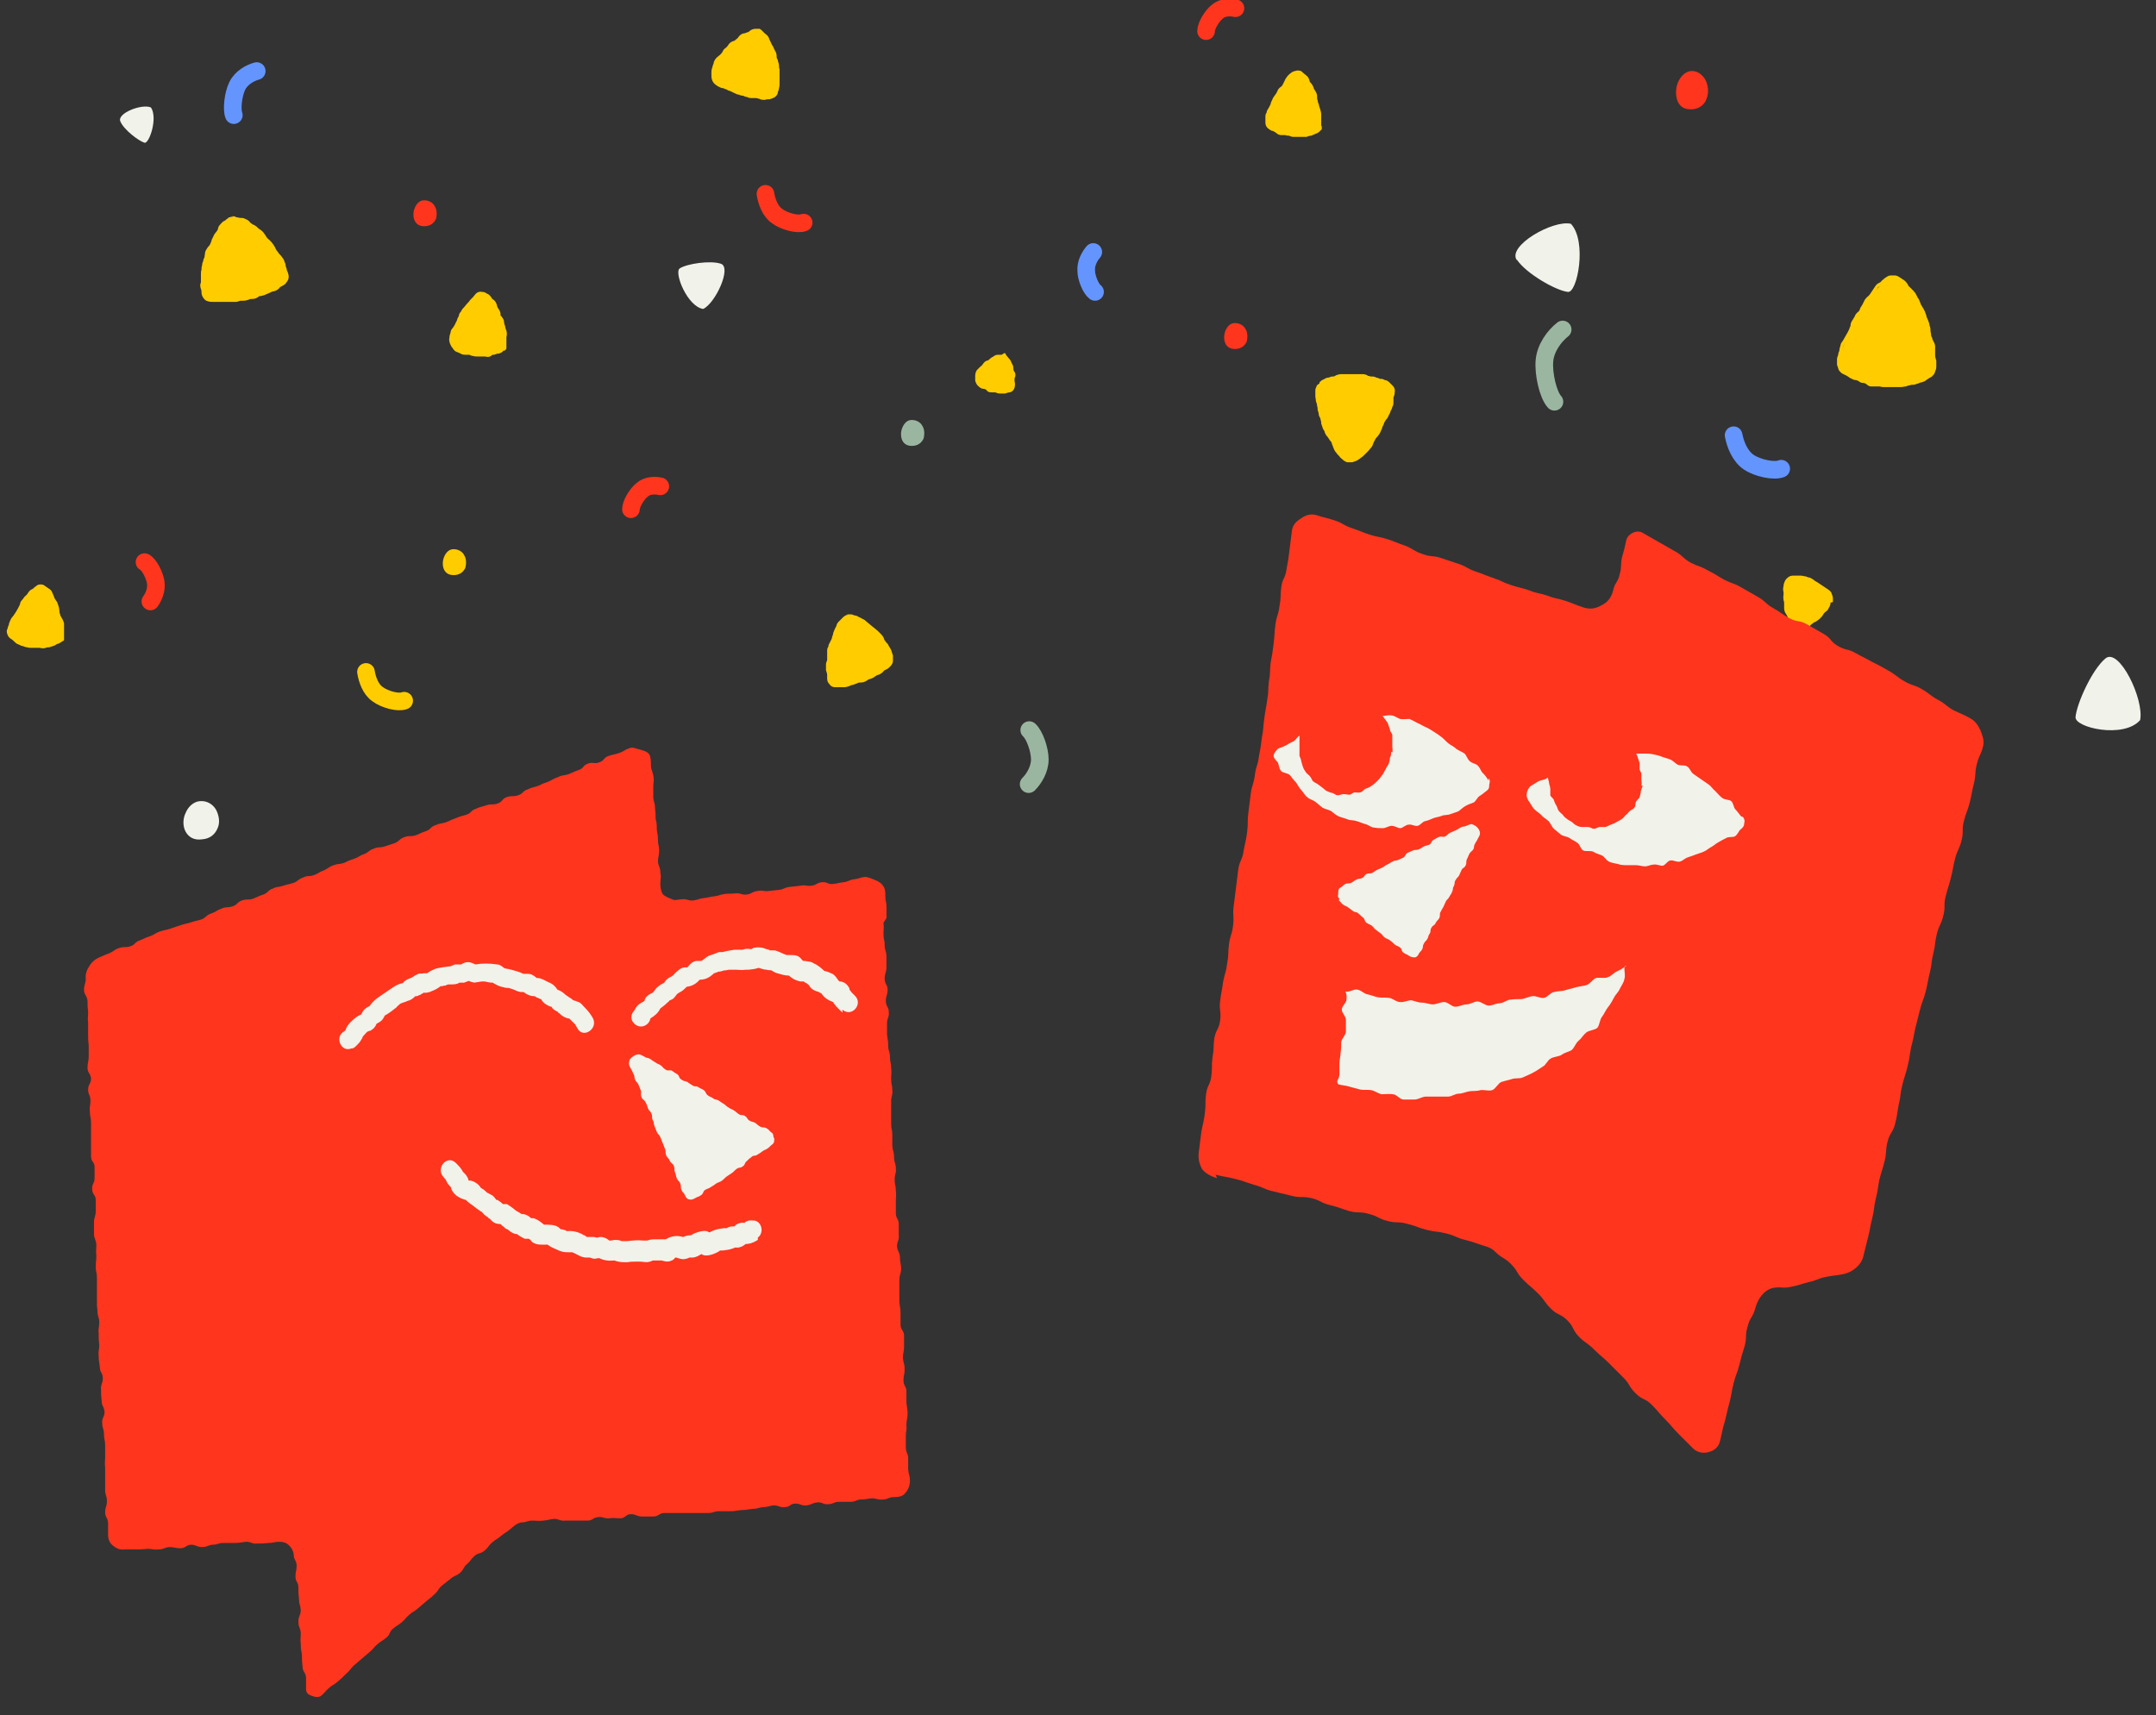
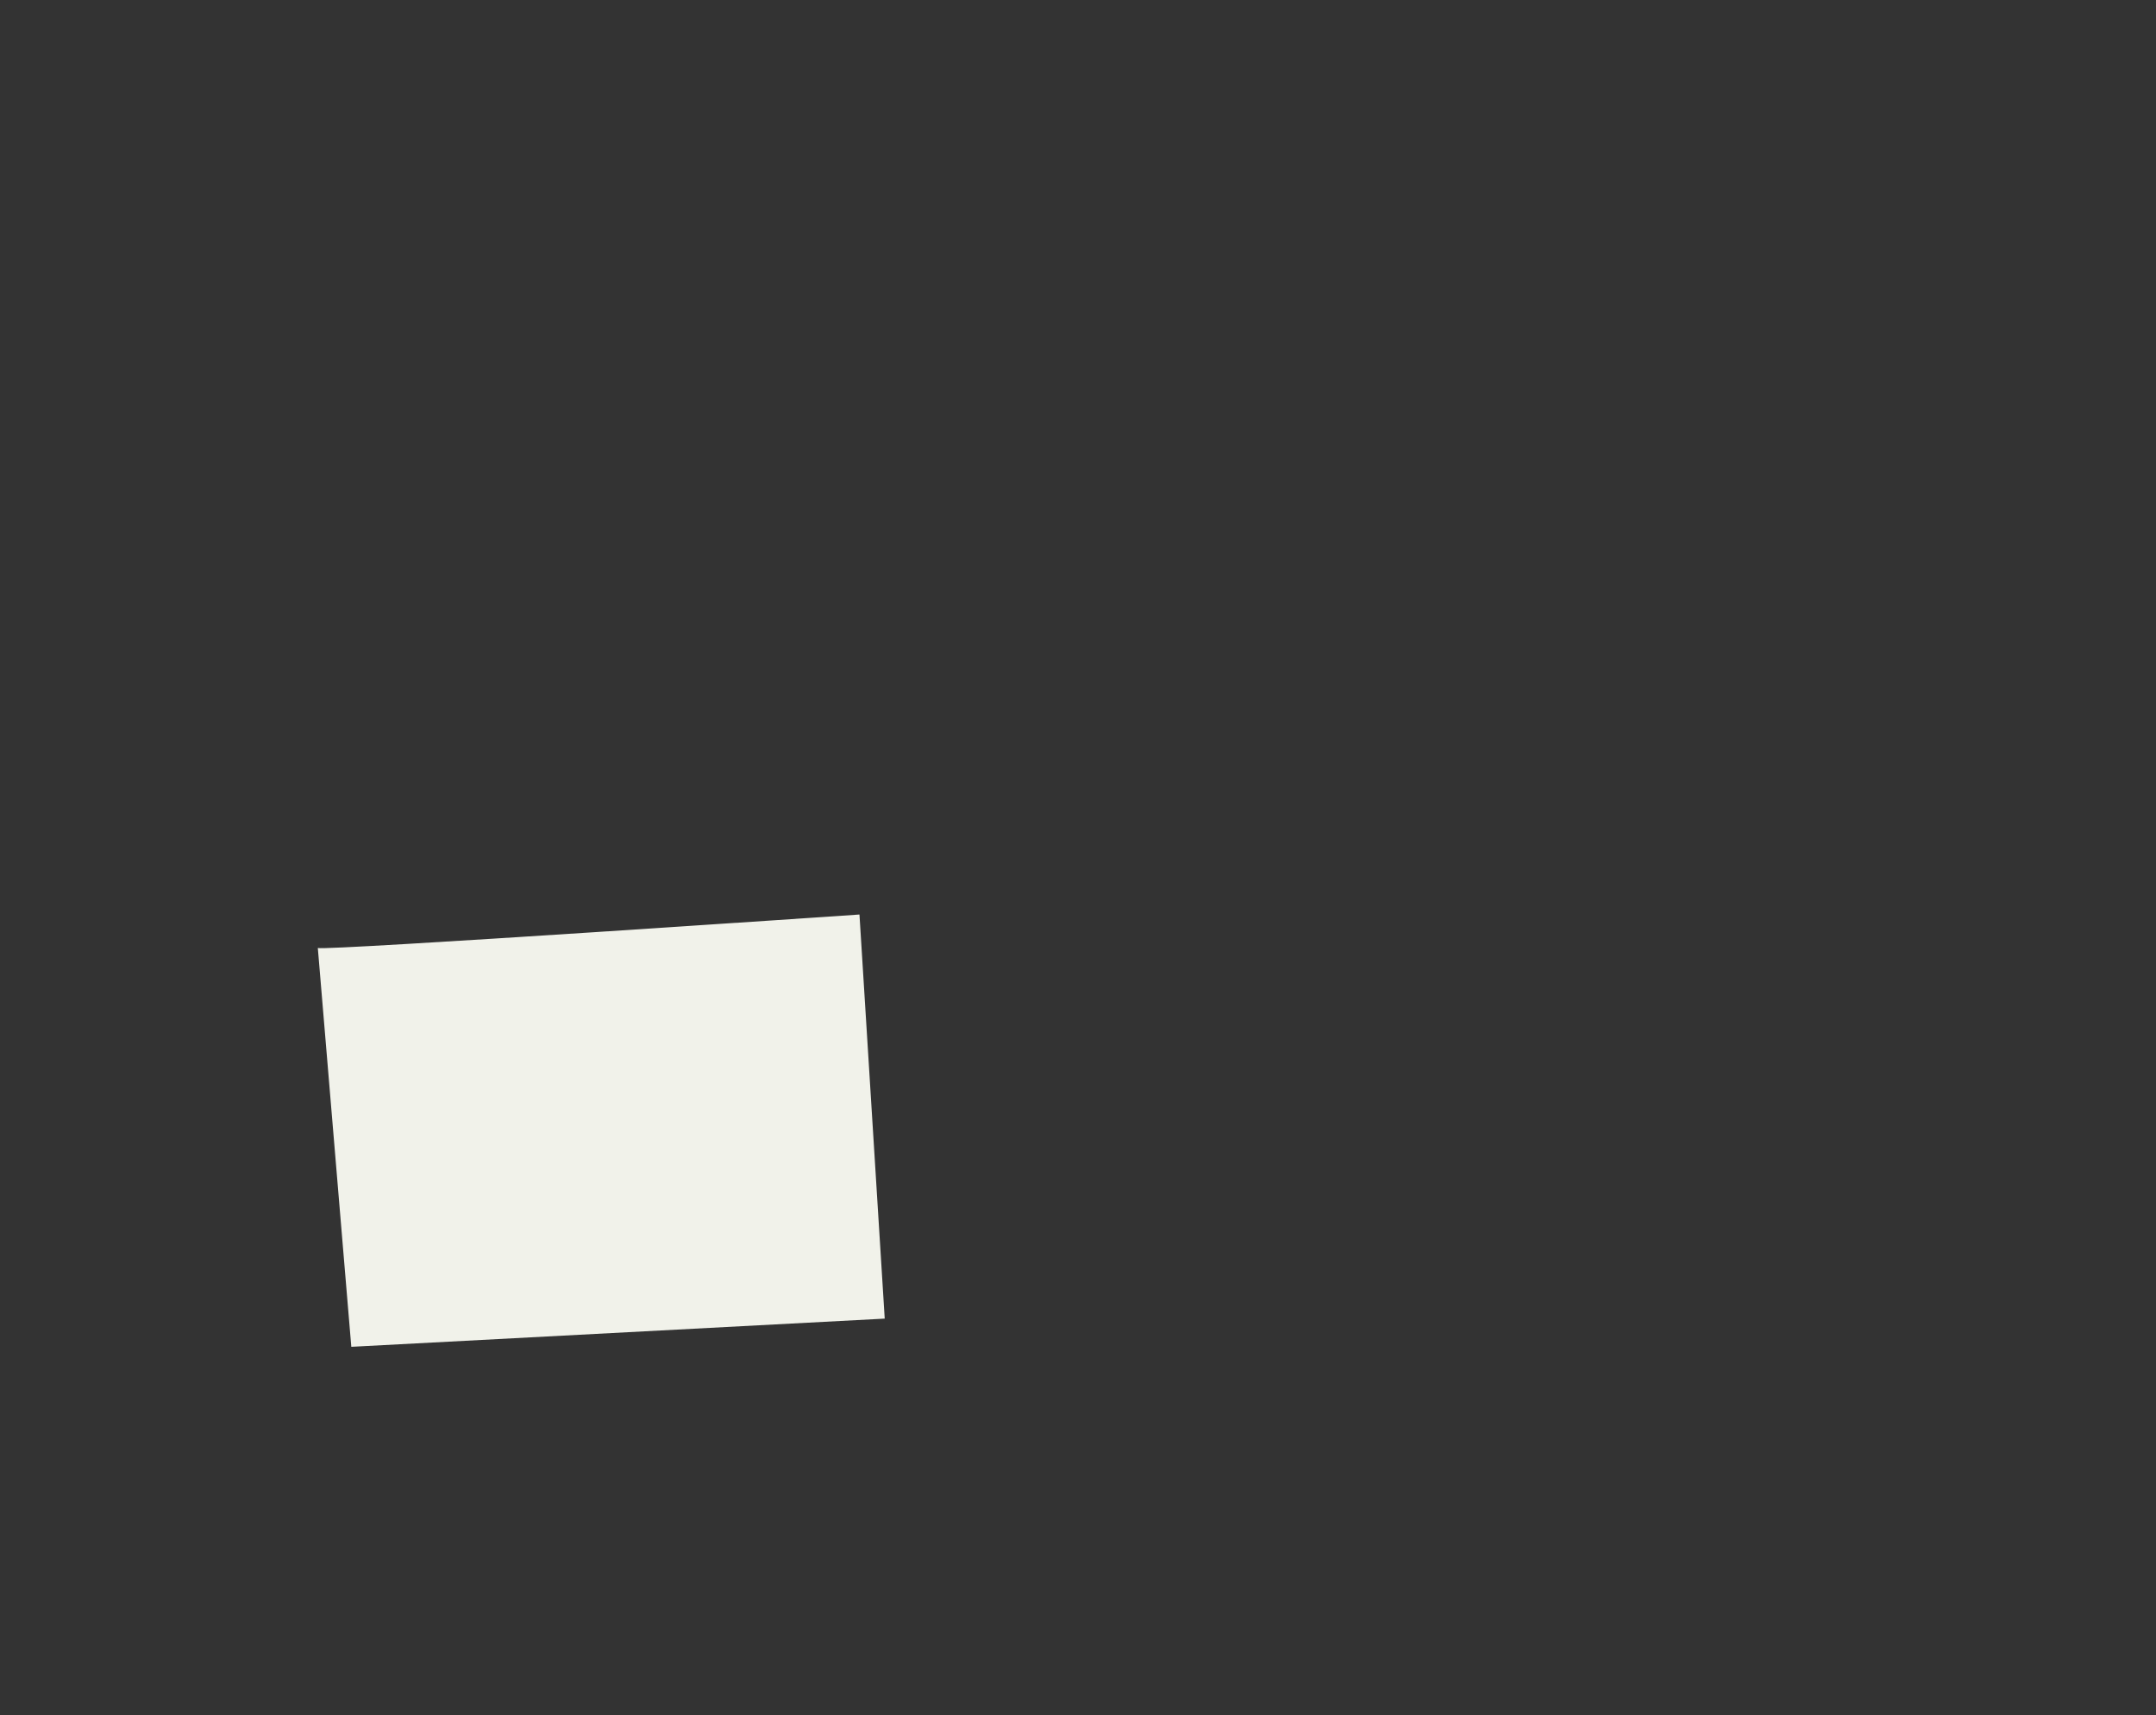
<svg xmlns="http://www.w3.org/2000/svg" id="Lager_1" version="1.1" viewBox="0 0 367 292">
  <rect x="0" y="0" width="367" height="292" fill="#333333" stroke="none" />
  <defs>
    <style>
      .st0, .st1, .st2, .st3, .st4 {
        fill: none;
      }

      .st5 {
        fill: #fc0;
      }

      .st6 {
        fill: #ff351e;
      }

      .st7 {
        fill: #9bb6a0;
      }

      .st1 {
        stroke: #fc0;
      }

      .st1, .st2, .st3, .st4 {
        stroke-linecap: round;
        stroke-width: 3px;
      }

      .st2 {
        stroke: #6495ff;
      }

      .st3 {
        stroke: #9bb6a0;
      }

      .st8 {
        fill: #f1f2ea;
      }

      .st4 {
        stroke: #ff351e;
      }

      .st9 {
        clip-path: url(#clippath);
      }
    </style>
    <clipPath id="clippath">
-       <rect class="st0" x=".1" width="366.9" height="291" />
-     </clipPath>
+       </clipPath>
  </defs>
  <path class="st8" d="M54.1,161.4c1.4.5,92.2-5.7,92.2-5.7l4.3,68.8-90.8,4.8-5.7-67.9Z" />
  <g class="st9">
    <g>
      <path class="st5" d="M35.8,51.2c-3.5-.6,0-11.6,3.5-13.8,5,0,10.6,9.1,9,10.4-2,1.7-9,3.9-12.5,3.3Z" />
      <path class="st5" d="M39.6,36.8c.2,0,.5.1.7.2.2,0,.4.1.6.1.3,0,.6,0,.9.2.3.1.6.3.8.6.1.1.3.2.4.3.3.1.6.3.8.5.2.2.3.3.5.4.3.2.5.4.7.7.1.2.3.4.4.6.1.2.3.3.5.5.2.2.4.4.6.7.1.2.3.4.4.7.1.2.2.4.4.6.1.2.2.3.4.5.2.2.4.5.6.8.1.3.2.5.3.8,0,.3.1.5.2.8,0,.2.1.4.2.6.1.3.2.7.1,1,0,.3-.3.6-.5.9-.2.2-.4.3-.6.4-.2.1-.4.2-.5.4-.2.2-.5.4-.9.5-.2,0-.4.1-.6.2-.2.1-.4.2-.7.3-.3.2-.6.2-.9.3-.2,0-.3,0-.5.2-.3.2-.6.3-1,.3-.2,0-.4,0-.5.1-.3.1-.6.2-1,.2-.2,0-.4,0-.5,0-.3.1-.5.2-.8.2-.3,0-.5,0-.8,0-.3,0-.5,0-.8,0-.2,0-.4,0-.7,0-.3,0-.6,0-.9,0-.2,0-.4,0-.6,0-.3,0-.6,0-.9-.1-.4-.1-.6-.3-.8-.6-.2-.3-.3-.6-.3-.9,0-.2,0-.4-.1-.6-.1-.3-.2-.7,0-1.1,0-.2,0-.4,0-.6,0-.3,0-.5,0-.8,0-.3,0-.5.1-.8,0-.2,0-.5.1-.7,0-.3.1-.6.2-.8,0-.2.1-.4.2-.6,0-.2.1-.5.1-.7,0-.3.2-.6.4-.9.1-.2.3-.3.4-.5.1-.2.2-.4.3-.7,0-.2.2-.5.3-.7.1-.3.3-.6.5-.8.1-.1.2-.3.3-.5,0-.3.2-.6.4-.8.2-.2.4-.5.7-.6.2-.1.4-.3.5-.4,0,0,0,0,.1,0,0,0,0,0,0,0,0,0,.1-.2.2-.2.1,0,.2,0,.3-.1.1,0,.2,0,.3,0ZM39.3,38c-.2.2-.4.3-.7.5-.2.1-.3.2-.4.4-.1.2-.2.3-.3.5,0,.3-.3.6-.5.8-.1.1-.2.3-.3.5,0,.2-.2.5-.3.7,0,.2-.2.5-.3.7-.1.3-.3.5-.5.7-.1.1-.2.3-.2.4,0,.3-.1.5-.2.8,0,.3-.1.5-.2.8,0,.2-.1.4-.2.6,0,.3,0,.5-.1.8,0,.2,0,.5-.1.7,0,.2,0,.4,0,.7,0,.3,0,.6-.1.9,0,.1,0,.3,0,.4.1.3.2.6.2.9,0,.2,0,.3.2.4,0,.1.2.2.3.2.2,0,.4,0,.6,0,.3,0,.6,0,.8,0,.2,0,.4,0,.6,0,.3,0,.6,0,.8,0,.2,0,.5,0,.7,0,.2,0,.5,0,.7,0,.2,0,.4,0,.6-.2.3-.1.6-.2,1-.2.2,0,.3,0,.5,0,.3-.1.6-.2.9-.2.2,0,.3,0,.5-.1.3-.2.6-.3.9-.3.2,0,.4,0,.5-.2.2-.1.5-.2.7-.4.3-.1.5-.2.8-.3.2,0,.3-.1.5-.2.2-.2.4-.3.7-.5.2-.1.4-.2.5-.4,0,0,.1-.2.2-.3,0-.1,0-.3,0-.4-.1-.3-.2-.5-.3-.8,0-.2-.1-.5-.2-.7,0-.2-.1-.4-.2-.6,0-.2-.2-.3-.3-.5-.2-.2-.4-.4-.6-.7-.1-.2-.3-.4-.4-.7-.1-.2-.2-.4-.4-.6,0-.2-.2-.3-.4-.4-.2-.2-.4-.4-.6-.6-.2-.2-.3-.4-.5-.6-.1-.2-.2-.3-.4-.4-.2-.2-.4-.3-.7-.5-.1-.1-.3-.2-.5-.3-.3-.1-.6-.3-.8-.6-.1-.1-.3-.2-.4-.3-.2,0-.4-.1-.6-.1-.3,0-.6-.1-.9-.2-.2,0-.3-.1-.4-.1,0,0-.1.1-.2.2Z" />
      <path class="st5" d="M122,13.8c-2.1-1.8,4.1-8.2,7.2-8.3,3.3,2,3.7,10.7,2.2,11-1.9.4-7.3-.9-9.4-2.7Z" />
      <path class="st5" d="M129.6,5.1s0,0,0,0c0,0,.1.1.2.2.1.1.3.3.4.4.3.2.6.5.7.8,0,.2.2.4.3.7.1.2.2.5.4.7,0,.2.2.4.3.7.2.3.3.6.3.9,0,.2,0,.5.2.7,0,.3.2.6.2.9,0,.2,0,.5.1.7,0,.3,0,.6,0,.9,0,.2,0,.5,0,.7,0,.3,0,.6,0,.8,0,.3,0,.5-.1.8,0,.2-.1.5-.2.7,0,.4-.3.7-.6.9-.2.1-.5.2-.8.3-.3,0-.5,0-.8.1-.3,0-.7,0-1-.2-.2,0-.3-.1-.5-.1-.3,0-.5,0-.8,0-.3,0-.6-.1-.8-.2-.2,0-.4-.1-.6-.2-.3,0-.5-.1-.8-.2-.3,0-.5-.2-.8-.3-.2-.1-.4-.2-.6-.3-.2,0-.5-.2-.7-.3-.2,0-.4-.2-.6-.2-.3,0-.5-.2-.8-.3-.3-.2-.6-.4-.8-.7-.2-.3-.3-.7-.3-1,0-.3,0-.5,0-.8,0-.3.1-.6.2-.9,0-.2.2-.4.2-.7.1-.3.3-.6.5-.8.2-.2.4-.3.6-.5.1-.1.3-.3.4-.5.1-.3.3-.5.6-.7.1-.1.3-.3.4-.5.2-.3.5-.5.8-.6.2,0,.4-.2.5-.3.1-.1.3-.2.4-.4.2-.3.5-.5.8-.6.2,0,.5-.1.7-.2.2,0,.4-.2.5-.3.3-.2.6-.3,1-.3.1,0,.2,0,.3,0,0,0,0,0,0,0,0,0,0,0,0,0,.1,0,.2,0,.2,0,0,0,.1,0,.1,0,0,0,0,0,0,0ZM128.9,5.9c-.1,0-.3,0-.4.1-.2.2-.5.3-.8.4-.2,0-.5.2-.7.2-.1,0-.2.1-.3.3-.2.3-.4.5-.6.7-.2.2-.5.3-.8.4-.1,0-.3.1-.3.3-.2.3-.4.5-.6.7-.1.1-.3.3-.3.4-.1.3-.3.5-.6.7-.2.2-.4.3-.5.5-.1.1-.2.3-.3.4,0,.3-.2.5-.3.8,0,.2-.1.4-.1.5,0,.2,0,.5,0,.7,0,.1,0,.2.1.4.1.2.2.3.4.3.2.1.4.2.6.2.3,0,.5.2.8.3.2,0,.4.2.7.3.2.1.5.2.7.3.2.1.4.2.6.3.2,0,.4.1.6.2.3,0,.5.1.8.2.2,0,.4.1.6.2.2,0,.4,0,.6,0,.3,0,.7,0,1,.2.2,0,.3.1.5.1.2,0,.4,0,.7,0,.2,0,.4-.1.5-.2,0,0,.1-.1.2-.2,0-.2.1-.5.2-.7,0-.2,0-.5.1-.7,0-.2,0-.5,0-.7,0-.3,0-.6,0-.8,0-.2,0-.4,0-.6,0-.3,0-.5-.1-.8,0-.2,0-.4-.1-.6,0-.3-.2-.6-.2-.9,0-.2,0-.4-.2-.6-.1-.2-.3-.5-.4-.8,0-.2-.2-.4-.3-.6-.1-.2-.3-.5-.4-.8,0-.1-.1-.2-.3-.3-.3-.2-.5-.4-.7-.6,0,0,0,0,0,0,0,0-.1,0-.2,0ZM129.5,5.9s0,0,0,0c0,0,0,0,0,0ZM128.9,5s0,0,0,0c0,0,0,0,0,0,0,0,0,0,0,0ZM129.2,4.9s0,0,0,0c0,0,0,0,0,0h0c0,0,.1,0,.2,0h0Z" />
      <path class="st5" d="M230.9,77.9c-2.6,2.1-7.3-7.9-6.5-11.9,3.2-3.6,12.5-1.3,12.3.7-.2,2.6-3.3,9.1-5.9,11.2Z" />
      <path class="st5" d="M224.6,65.1c.2-.2.4-.4.7-.5.2-.1.5-.3.7-.3.3,0,.5-.2.8-.2.2,0,.4,0,.6-.2.3-.1.6-.2.9-.2.2,0,.4,0,.7,0,.3,0,.5,0,.8,0,.2,0,.4,0,.6,0,.3,0,.6,0,.9,0,.2,0,.5,0,.7,0,.3,0,.6.1.9.3.2,0,.3.1.5.1.3,0,.6,0,.9.2.2,0,.4.1.6.2.3,0,.5,0,.8.2.3,0,.6.2.8.4.2.2.4.4.6.6.3.3.4.7.3,1.2,0,.3-.1.5-.2.8,0,.2,0,.4,0,.6,0,.4,0,.7-.2,1,0,.2-.2.5-.3.7,0,.2-.2.5-.3.7-.1.3-.3.6-.5.8-.1.2-.2.3-.3.5,0,.2-.2.5-.3.7,0,.3-.2.5-.3.8-.1.3-.3.5-.5.8-.2.2-.3.3-.4.5-.1.2-.2.4-.3.6-.1.3-.2.6-.4.8-.2.2-.3.4-.5.6-.2.2-.4.4-.6.6-.2.2-.4.4-.6.5-.2.2-.4.3-.7.5-.2.1-.5.2-.8.3-.3,0-.6,0-.9,0-.3-.1-.6-.3-.8-.5-.2-.2-.4-.3-.5-.5-.2-.2-.4-.4-.6-.7-.2-.2-.3-.5-.4-.7-.1-.3-.2-.5-.3-.8,0-.2-.2-.4-.3-.5-.1-.2-.3-.4-.4-.6-.2-.2-.4-.5-.5-.8,0-.2-.2-.4-.3-.6-.1-.3-.2-.6-.3-.9,0-.2,0-.4-.1-.6,0-.3-.2-.5-.3-.8,0-.3-.1-.6-.2-.9,0-.2,0-.4-.1-.7,0-.3-.1-.5-.2-.8,0-.3-.1-.6-.1-.9,0-.3,0-.6,0-.9,0-.3.1-.5.2-.7,0-.2.3-.4.5-.5ZM224.9,66.2s0,0,0,0c0,0,0,.2,0,.3,0,.2,0,.5,0,.7,0,.2,0,.4,0,.6,0,.3.1.5.2.8,0,.3.1.6.1.9,0,.2,0,.4.1.6,0,.2.2.5.2.7.1.3.2.6.2.9,0,.2,0,.4.2.6.1.3.2.5.3.8,0,.2.2.4.3.5.2.2.3.4.5.6.2.3.3.5.4.8,0,.2.2.4.3.6.1.2.2.4.4.6.1.2.3.3.4.5.2.2.4.3.6.5.1.1.3.2.5.3.2,0,.3,0,.5,0,.2,0,.4,0,.5-.2.2,0,.3-.2.5-.4.2-.1.4-.3.5-.5.2-.2.3-.3.5-.5.2-.2.3-.4.5-.6.1-.2.2-.3.3-.5,0-.3.2-.6.4-.8.2-.3.3-.5.5-.7.1-.1.3-.3.4-.5.1-.2.2-.4.3-.6,0-.2.2-.5.2-.7.1-.3.3-.6.4-.8.1-.2.2-.4.3-.5,0-.2.2-.5.3-.7,0-.2.2-.5.3-.7,0-.2.1-.3,0-.5,0-.3,0-.6,0-.9,0-.2.1-.5.2-.7,0,0,0-.1,0-.2-.1-.2-.3-.3-.5-.4-.2-.1-.3-.2-.5-.2-.2,0-.4-.1-.7-.1-.3,0-.6-.1-.8-.2-.2,0-.3-.1-.5-.1-.3,0-.6,0-.9-.3-.2-.1-.3-.2-.5-.2-.2,0-.5,0-.7,0-.2,0-.4,0-.6,0-.3,0-.6.1-.9,0-.2,0-.4,0-.6,0-.3,0-.5,0-.8,0-.2,0-.3,0-.5,0-.3.1-.5.2-.8.2-.2,0-.4,0-.6.2-.2,0-.4.2-.6.3-.2.1-.4.2-.5.4,0,0-.2.1-.2.2,0,0,0,0,0,0Z" />
      <path class="st5" d="M321.2,47.6c3.4-2.6,9,10.7,7.7,15.8-4.3,4.4-16.3.9-15.9-1.7.4-3.3,4.7-11.5,8.2-14.1Z" />
      <path class="st5" d="M329.3,63.7s0,0-.2.1h0c-.1.2-.3.4-.6.5-.2.1-.4.3-.6.4-.2.2-.5.3-.8.4-.2,0-.4.1-.6.2-.2,0-.5.2-.7.2-.2,0-.5,0-.7.1-.2,0-.4.1-.7.2-.3,0-.5.1-.8.1-.2,0-.4,0-.7,0-.3,0-.6,0-.9,0-.2,0-.4,0-.5,0-.3,0-.6,0-.8,0-.2,0-.4,0-.7-.1-.2,0-.4,0-.6,0-.3,0-.6,0-.9,0-.3,0-.6-.2-.8-.4-.2-.1-.3-.2-.5-.2-.3,0-.6-.1-.8-.3-.2-.1-.4-.2-.6-.2-.3,0-.5-.2-.8-.3-.2-.1-.4-.3-.6-.4-.2-.1-.4-.2-.6-.3-.3-.1-.6-.4-.8-.7-.1-.3-.2-.6-.3-.9,0-.3,0-.6,0-.9,0-.3.1-.5.2-.8,0-.2.1-.5.2-.7,0-.3.1-.6.2-.9,0-.3.2-.5.4-.8.1-.2.3-.5.4-.7.1-.2.3-.5.4-.7.1-.2.2-.4.3-.6,0-.2.2-.4.2-.6,0-.4.2-.7.4-1,.1-.2.2-.3.3-.5.1-.3.3-.6.6-.8.1-.1.3-.3.3-.5.1-.3.3-.5.4-.7.1-.2.2-.4.3-.6.1-.3.4-.6.6-.8.2-.1.3-.3.4-.4.1-.2.3-.4.4-.6.1-.2.3-.4.4-.6.2-.3.4-.6.7-.7.2-.1.4-.2.5-.4.2-.2.4-.3.6-.5.3-.2.6-.4.9-.4.3,0,.5,0,.8,0,.3,0,.6.2.9.4.2.1.4.3.6.4.3.2.5.5.7.8,0,.2.2.3.3.4.2.2.4.4.6.6.2.2.4.5.5.7.1.2.2.5.4.7.1.2.2.5.3.7,0,.2.2.4.3.6.1.2.3.5.4.7.1.3.2.5.3.8,0,.2.1.4.2.6.1.2.2.5.3.8,0,.3.2.6.2.9,0,.3,0,.5.1.8,0,.2,0,.5.2.7,0,.2.1.4.2.6.2.3.3.6.3.9,0,.3,0,.6,0,.9,0,.2,0,.4,0,.6,0,.3.1.6.2.9,0,.3,0,.6,0,.9,0,.3,0,.6-.2.9,0,.1,0,.2-.1.3,0,0,0,.1-.1.2ZM328.5,62.9s0,0,0,0c0,0,0,0,0,0,0-.2.1-.4.1-.7,0-.2,0-.5,0-.7,0-.2,0-.4-.1-.7,0-.3-.1-.7-.1-1,0-.2,0-.4,0-.7,0-.2,0-.4-.2-.6-.1-.3-.3-.6-.3-.8,0-.3-.1-.5-.2-.8,0-.3,0-.5-.1-.8,0-.2,0-.4-.2-.6,0-.2-.2-.4-.3-.7-.1-.3-.2-.5-.3-.8,0-.2-.1-.4-.2-.6-.1-.2-.2-.4-.4-.7-.1-.2-.3-.5-.4-.8,0-.2-.2-.4-.3-.7-.1-.2-.2-.5-.4-.7,0-.2-.2-.4-.4-.5-.1-.2-.3-.3-.5-.5-.3-.2-.5-.5-.6-.8,0-.2-.2-.3-.3-.4-.2-.1-.4-.3-.7-.5-.1,0-.3-.2-.4-.2-.2,0-.4,0-.6,0-.1,0-.3,0-.4.2-.2.2-.4.3-.6.5-.2.2-.4.3-.7.5-.1,0-.3.2-.3.3-.1.2-.3.5-.4.7-.1.2-.3.4-.4.7-.2.2-.4.5-.6.7-.1.1-.2.2-.3.4-.1.3-.3.5-.4.7-.1.2-.2.4-.3.6-.1.3-.3.5-.6.8-.1.1-.2.3-.3.4-.1.3-.3.5-.5.8-.1.1-.2.3-.2.5,0,.3-.2.6-.3.9-.1.2-.2.5-.4.7-.1.2-.3.4-.4.6-.1.2-.2.4-.4.7-.1.2-.2.4-.3.6,0,.2-.1.4-.2.7,0,.3-.1.6-.2.8,0,.2-.1.5-.2.7,0,.2,0,.4,0,.5,0,.2,0,.3.2.5,0,.1.1.2.3.2.3,0,.5.2.8.4.2.1.4.3.6.4.2.1.3.2.5.2.3,0,.5.2.8.3.2,0,.3.2.5.2.3,0,.6.2.9.3.2.1.3.2.5.2.2,0,.3,0,.5,0,.3,0,.6,0,.9,0,.3,0,.5,0,.8.1.2,0,.4,0,.6,0,.3,0,.6,0,.9.1.2,0,.3,0,.5,0,.3,0,.5,0,.8,0,.2,0,.4,0,.6,0,.2,0,.5-.1.7-.2.2,0,.5-.1.7-.2.2,0,.4,0,.6-.2.2,0,.5-.2.7-.2.2,0,.3-.1.5-.2.2-.1.4-.3.6-.4.2-.1.3-.2.3-.3,0,0,.1-.2.2-.2ZM328.6,63.7s0,0,0,0c0,0,0,0,0,0Z" />
      <path class="st5" d="M220.4,12.8c1.9-1.4,4.9,6,4.2,8.9-2.4,2.4-9.1.3-8.8-1.1.3-1.8,2.7-6.3,4.7-7.7Z" />
      <path class="st5" d="M224.6,22.4c-.2.2-.4.3-.7.4-.2.1-.5.2-.7.3-.3,0-.5.1-.8.2-.2,0-.5,0-.7,0-.3,0-.5,0-.8,0-.3,0-.5,0-.8,0-.2,0-.5-.1-.7-.2-.2,0-.4,0-.6-.1-.2,0-.5,0-.7,0-.3,0-.6-.1-.9-.4-.2-.1-.3-.2-.5-.3-.3,0-.5-.2-.8-.4-.3-.2-.5-.6-.5-1,0-.3,0-.6,0-.9,0-.3,0-.6.2-.8,0-.3.2-.6.4-.9.1-.2.2-.4.3-.6,0-.3.2-.5.3-.8.1-.3.3-.5.5-.8.1-.1.2-.3.3-.5.1-.3.3-.6.6-.8.2-.1.3-.3.4-.5.1-.2.2-.4.3-.6.1-.3.3-.5.5-.8.2-.2.4-.4.7-.6.3-.2.6-.2.9-.3.3,0,.7,0,.9.3.2.2.4.3.6.5.3.2.5.5.6.9,0,.2.2.4.3.5.2.2.3.5.4.7,0,.2.2.4.3.6.2.3.3.6.3.9,0,.3,0,.5.1.7,0,.2.1.5.2.7,0,.2.1.4.2.7.1.3.2.7.2,1,0,.2,0,.5,0,.7,0,.3,0,.6,0,.9,0,.1,0,.2,0,.3,0,0,0,0,0,0h0s0,0,0,0c0,0,0,0,0,0,0,0,0,0,0,0h0c.1,0,.1.2.1.3,0,0,0,.2,0,.2,0,0,0,.1,0,.1,0,0,0,0,0,0,0,0-.1.1-.2.2ZM224.1,21.2c0-.2,0-.4,0-.6,0-.3,0-.6,0-.9,0-.2,0-.3,0-.5-.1-.3-.2-.5-.3-.8,0-.3-.1-.5-.2-.8,0-.3-.1-.5-.1-.8,0-.2,0-.4-.2-.5-.1-.2-.3-.5-.4-.7,0-.2-.2-.4-.3-.6-.2-.3-.3-.5-.4-.8,0-.2-.1-.3-.3-.4-.2-.2-.4-.3-.6-.4-.1,0-.2-.1-.4-.1-.2,0-.3,0-.5.1-.2,0-.3.2-.5.4-.1.2-.3.3-.3.5-.1.3-.3.5-.4.8-.2.2-.4.5-.6.6-.1.1-.2.2-.3.4-.1.3-.3.6-.5.8-.1.2-.3.3-.3.5-.1.2-.2.4-.3.7-.1.3-.2.5-.4.8-.1.2-.2.4-.3.6,0,.2-.1.5-.1.7,0,.2,0,.4,0,.6,0,0,0,.2.1.2.2.1.3.2.5.3.3,0,.5.2.8.4.1.1.3.2.4.2.2,0,.5,0,.7,0,.3,0,.5,0,.8.1.2,0,.4.1.7.2.2,0,.4,0,.6,0,.2,0,.4,0,.7,0,.2,0,.5,0,.7,0,.2,0,.4,0,.6-.1.2,0,.4-.1.6-.2.2,0,.3-.2.5-.3,0,0,0,0,0,0,0,0,0-.1,0-.2Z" />
      <path class="st5" d="M6.4,99.7c1.9-1.4,4.9,6,4.2,8.9-2.4,2.4-9.1.3-8.8-1.1.3-1.8,2.7-6.3,4.7-7.7Z" />
-       <path class="st5" d="M10.8,109.1s0,0,0,0c0,0,0,0,0,0,0,0-.1,0-.2.1-.2.1-.4.3-.7.4-.2,0-.4.2-.6.3-.3.1-.6.2-.9.3-.2,0-.4,0-.6.1-.3.1-.7.1-1,0-.2,0-.4,0-.6,0-.3,0-.5,0-.8,0-.3,0-.5,0-.8-.1-.2,0-.5-.1-.7-.2-.3,0-.5-.2-.8-.3-.3-.1-.5-.3-.7-.5-.2-.2-.3-.3-.5-.4-.3-.2-.5-.4-.6-.7-.2-.4-.2-.8,0-1.1,0-.2.1-.4.2-.6,0-.3.2-.6.3-.9.1-.2.3-.5.5-.7.1-.2.3-.4.4-.6.1-.2.3-.5.4-.7.1-.2.2-.4.3-.6,0-.3.2-.6.4-.8.2-.2.3-.5.6-.7.2-.2.3-.3.4-.5.2-.3.4-.5.7-.6.2-.1.3-.3.5-.4.3-.3.6-.4.9-.4.3,0,.6.1.8.3.2.1.4.3.6.4.3.2.5.4.6.7.1.2.2.5.3.7,0,.2.2.4.3.6.2.2.3.5.4.8.1.3.2.6.2,1,0,.2,0,.4.1.6,0,.2.2.4.3.6.2.3.3.6.4.9,0,.3,0,.6,0,.9,0,.2,0,.5,0,.7,0,.3,0,.7,0,1,0,.1,0,.2,0,.3,0,0,0,0,0,0,0,0,0,0,0,0,0,0,0,0,0,0,0,0,0,0,0,0,0,0,0,0-.1.1,0,0,0,0,0,0ZM10.2,108.1c0-.2,0-.4,0-.6,0-.3,0-.6,0-.9,0-.2,0-.5,0-.7,0-.2,0-.3-.2-.5-.2-.3-.3-.5-.4-.8,0-.3-.1-.6-.2-.9,0-.2,0-.4-.1-.6,0-.2-.2-.4-.3-.6-.2-.2-.3-.5-.4-.7-.1-.2-.2-.4-.3-.7,0-.2-.2-.3-.3-.4-.2-.1-.4-.3-.6-.4-.1,0-.2-.1-.4-.1,0,0-.1,0-.2.1-.2.2-.4.4-.6.5-.2.1-.3.2-.4.4-.2.2-.4.4-.6.6-.2.2-.3.3-.4.5-.1.2-.2.3-.3.6,0,.3-.2.6-.4.8-.1.2-.3.4-.4.6-.1.2-.3.5-.5.7-.1.2-.3.4-.4.6,0,.2-.2.3-.2.5,0,.3-.1.6-.2.9,0,.1,0,.2,0,.3,0,.1.1.2.3.3.2.2.4.3.6.5.2.1.3.3.5.4.2,0,.4.2.6.2.2,0,.5.1.7.2.2,0,.4,0,.6,0,.2,0,.5,0,.7,0,.3,0,.6,0,.9.1.1,0,.3,0,.4,0,.3,0,.5-.1.8-.2.2,0,.3,0,.5-.1.2-.1.5-.2.7-.3.2,0,.4-.2.5-.3,0,0,0,0,.1,0,0,0,0-.1,0-.2ZM10.4,108.1s0,0,0,0c0,0,0,0,0,0ZM10.8,108.1s0,0,0,0c0,0,0,0,0,0ZM10.6,109.1c0,0-.1,0-.2,0,0,0,0,0,0,0,0,0,.1,0,.1,0,0,0,0,0,0,0ZM10.2,108.9h.1c0,.1,0,.1,0,.1,0,0-.1,0-.2-.1ZM10.6,109.1s0,0,0,0c0,0,0,0,0,0h0s0,0-.1,0Z" />
      <path class="st8" d="M20.5,20.7c-.7-1.4,3.7-3.1,5.2-2.4,1.2,1.8-.3,6.2-1.1,6-1-.3-3.5-2.2-4.1-3.6Z" />
      <path class="st5" d="M166.8,65c-1.1-1,2.3-4.4,4-4.5,1.8,1.1,1.9,5.9,1.1,6-1,.2-4-.6-5.1-1.6Z" />
      <path class="st5" d="M171,60.1c0,0,.2.1.2.2,0,0,0,0,.1.2.2.2.3.4.5.6.2.2.3.4.4.7.2.3.3.6.3.9,0,.2,0,.4.2.6.2.4.2.7,0,1.1,0,.2,0,.3,0,.5.1.4.1.7,0,1.1-.1.4-.4.7-.8.8-.3,0-.5.1-.8.2-.3,0-.6,0-.9,0-.3,0-.5-.1-.8-.2-.2,0-.3,0-.5,0-.4,0-.7,0-1-.4-.1-.1-.3-.2-.5-.2-.3,0-.6-.2-.8-.4-.3-.2-.5-.6-.6-1,0-.3,0-.5,0-.8,0-.4.1-.7.3-1,.2-.2.4-.4.6-.6.2-.1.3-.3.4-.4.2-.3.4-.5.7-.6.2,0,.4-.2.5-.3.2-.2.4-.3.6-.4.2-.2.5-.3.8-.3.1,0,.2,0,.3,0,0,0,0,0,.1,0,0,0,.1,0,.2,0ZM170.6,61.1c-.2,0-.4.1-.5.2-.2.1-.4.3-.6.4-.2.2-.5.3-.7.4-.2,0-.3.2-.4.3-.2.2-.4.4-.6.6-.2.1-.3.3-.4.4,0,.1-.1.2-.1.4,0,.3,0,.5,0,.7,0,0,0,0,.1.1.2.1.3.2.5.2.3,0,.6.2.9.5.1,0,.2.1.4.1.3,0,.6,0,.9.2.2,0,.4.2.6.2.2,0,.4,0,.6,0,.2,0,.4,0,.6-.1,0,0,0,0,.1-.2,0-.2,0-.3,0-.5,0-.4-.1-.7,0-1.1,0-.1,0-.3,0-.4-.1-.3-.2-.6-.3-.9,0-.2,0-.4-.2-.5-.1-.2-.3-.4-.4-.6-.1-.2-.3-.4-.4-.5,0,0,0,0,0,0,0,0,0,0,0,0ZM171.2,60.8h0c0-.1,0-.1,0-.1,0,0,0,.1,0,.1Z" />
      <path class="st5" d="M142.3,116.4c-2.6-.2-.8-9.2,1.7-11.2,3.7-.4,8.5,6.5,7.4,7.7-1.4,1.5-6.4,3.7-9.1,3.6Z" />
      <path class="st5" d="M144.2,104.6c.2,0,.5,0,.7,0,.2,0,.5.2.7.2.2,0,.5.2.7.3.3.1.5.3.8.4.2.2.4.3.6.5.2.2.4.3.6.5.2.2.4.3.5.4.2.2.4.3.6.5.2.2.4.4.6.6.2.2.4.5.5.8,0,.2.2.3.3.5.2.2.4.4.5.7.1.2.3.4.4.7.1.3.2.6.3.9,0,.3,0,.6,0,.9,0,.4-.2.7-.5,1-.2.2-.4.4-.7.5-.2.1-.4.2-.5.4-.2.2-.5.4-.8.5-.2,0-.4.2-.6.3-.2.2-.5.3-.8.4-.2,0-.4.2-.6.3-.3.2-.6.3-1,.3-.2,0-.4,0-.5.1-.3.1-.5.2-.8.3-.2,0-.4.1-.6.2-.3.1-.6.2-.9.2-.3,0-.5,0-.8,0-.3,0-.6,0-.8,0-.4,0-.7-.2-.9-.5-.3-.3-.4-.6-.4-1,0-.2,0-.4,0-.6,0-.2-.1-.5-.2-.8,0-.3,0-.7,0-1,0-.2.1-.5.2-.7,0-.2,0-.4,0-.6,0-.3,0-.6,0-.9,0-.3,0-.5.2-.8,0-.3.2-.6.3-.8.1-.2.2-.4.3-.6,0-.2.1-.4.2-.7,0-.3.2-.6.3-.9.1-.2.2-.4.3-.6,0-.3.3-.6.5-.8.2-.2.4-.4.6-.6.2-.2.4-.3.6-.4h.2ZM144,105.8c-.2.1-.3.3-.5.5-.1.1-.2.3-.3.5,0,.3-.2.5-.4.8,0,.2-.2.4-.2.6,0,.3-.1.5-.2.8,0,.3-.2.5-.4.8-.1.2-.2.4-.2.6,0,.2-.1.4-.1.7,0,.2,0,.4,0,.7,0,.3,0,.6,0,.9,0,.3-.1.5-.2.8,0,.2,0,.3,0,.5,0,.2.1.5.2.7,0,.3.1.6.1.9,0,.1,0,.2.1.3.1.1.2.2.3.2.2,0,.4,0,.7,0,.2,0,.5,0,.7,0,.2,0,.4,0,.6-.1.3-.1.5-.2.8-.3.2,0,.4-.1.6-.2.3-.1.6-.2.9-.2.2,0,.3,0,.5-.1.2-.2.5-.3.8-.4.2,0,.4-.2.6-.3.2-.2.5-.3.8-.4.2,0,.3-.2.5-.3.2-.2.4-.4.7-.5.2-.1.4-.2.5-.4,0,0,.1-.2.1-.3,0-.2,0-.4,0-.7,0-.2,0-.4-.2-.5-.1-.2-.2-.4-.4-.6-.1-.2-.2-.3-.4-.5-.2-.2-.4-.5-.5-.8,0-.2-.2-.3-.3-.5-.2-.2-.3-.3-.5-.5-.2-.2-.3-.3-.5-.4-.2-.2-.4-.3-.6-.5-.2-.2-.4-.3-.5-.5-.2-.2-.4-.3-.6-.5-.2-.1-.3-.2-.5-.3-.2,0-.4-.2-.7-.2-.2,0-.5-.2-.7-.2,0,0-.2,0-.2,0,0,0,0,0,0,0,0,0-.2,0-.3.2Z" />
      <path class="st4" d="M130.3,33c.2,1.3.8,3,2,3.8,1.2.9,3.5,1.5,4.5,1.1" />
      <path class="st1" d="M62.3,114.4c.2,1.3.8,3,2,3.8,1.2.9,3.5,1.5,4.5,1.1" />
      <path class="st2" d="M43.7,12.1c-1.1.3-2.6,1.1-3.3,2.5-.7,1.4-1,4-.6,5" />
      <path class="st2" d="M186.1,42.9c-.6.7-1.3,1.9-1.2,3.2,0,1.2.8,3.1,1.5,3.6" />
      <path class="st2" d="M295.1,74.1c.3,1.6,1.1,3.6,2.6,4.6,1.5,1,4.3,1.6,5.5,1.1" />
      <path class="st3" d="M175.1,133.5c.9-.9,1.9-2.5,1.9-4.2,0-1.7-.9-4.2-1.8-5" />
-       <path class="st3" d="M266,56.1c-1.4,1.1-2.9,3.1-3.1,5.3-.2,2.2.6,5.8,1.7,7" />
      <path class="st4" d="M210.3,1.4c-.9-.2-2.2-.2-3.1.6-.9.7-1.9,2.4-1.9,3.3" />
      <path class="st4" d="M112.4,82.8c-.9-.2-2.2-.2-3.1.6-.9.7-1.9,2.4-1.9,3.3" />
      <path class="st4" d="M25.6,102.4c.6-.8,1.1-2.1.9-3.3-.2-1.2-1.1-3-1.9-3.4" />
      <path class="st8" d="M258.2,44.3c-1.7-2.4,6.1-6.9,9.2-6.2,2.8,3,1.1,11.8-.5,11.6-2-.2-7.1-3.1-8.7-5.5Z" />
      <path class="st8" d="M122.7,44.9c1.9.6-.9,6.7-3,7.7-2.7-.4-5-6.2-4-6.9,1.2-.8,5.2-1.4,7-.8Z" />
-       <path class="st5" d="M303.9,99.3c.4-2.1,6.2.4,7.2,2.5-.1,3-5.2,6.1-5.8,5.1-.8-1.3-1.8-5.5-1.4-7.6Z" />
      <path class="st5" d="M311.6,102.6c0,.3-.1.6-.3.9-.1.3-.3.5-.6.7-.2.2-.3.3-.4.5-.1.2-.3.4-.5.6-.2.2-.5.4-.8.6-.2,0-.4.2-.5.3-.2.1-.4.3-.5.5-.3.2-.6.4-.9.5-.2,0-.4.1-.6.2-.3.1-.7.2-1,0-.4-.1-.7-.4-.8-.8,0-.3-.2-.5-.2-.8,0-.2-.1-.4-.2-.7,0-.2-.2-.4-.3-.6-.2-.3-.3-.6-.3-1,0-.2,0-.5,0-.7,0-.2,0-.4-.1-.6,0-.3-.1-.6,0-.9,0-.2,0-.4,0-.5-.1-.3-.1-.7,0-1,0-.3.1-.6.2-.8.1-.3.4-.6.7-.8.3-.2.6-.2,1-.2.2,0,.5,0,.7,0,.3,0,.6,0,.9.1.2,0,.5.1.7.2.3,0,.6.2.9.4.2.2.4.3.6.4.2.1.4.3.6.4.2.1.4.3.6.4.2.1.4.3.6.4.3.2.6.4.7.8.1.2.2.5.2.8,0,.1,0,.3,0,.6ZM310.6,101.9c0,0,0-.1,0-.2,0-.1-.1-.2-.3-.3-.3-.1-.5-.3-.7-.4-.2-.1-.4-.3-.6-.4-.2-.1-.4-.3-.6-.4-.2-.1-.4-.3-.6-.5-.1-.1-.3-.2-.5-.2-.2,0-.5-.1-.7-.2-.2,0-.4,0-.6,0-.3,0-.5,0-.8,0-.2,0-.3,0-.4.1-.1,0-.2.2-.2.3,0,.2-.1.4-.2.6,0,.2,0,.3,0,.5.1.3.1.6.1,1,0,.2,0,.4,0,.6,0,.3.1.5.2.8,0,.3,0,.5,0,.8,0,.2,0,.3.1.4.2.3.3.5.4.8,0,.3.2.5.2.8,0,.2.1.4.2.7,0,0,0,.1.1.1.1,0,.2,0,.4,0,.3-.1.5-.2.8-.2.2,0,.3,0,.4-.2.2-.2.4-.4.6-.5.2-.2.5-.3.7-.5.2,0,.3-.2.4-.3.1-.2.3-.4.4-.6.2-.2.3-.5.6-.7.1-.1.3-.3.4-.5,0-.2.1-.3.2-.5,0-.3,0-.4,0-.6,0,0,0,0,0,0Z" />
      <path class="st8" d="M358.4,112.1c2.3-1.9,6.6,6.9,5.9,10.5-2.8,3.2-11.1,1.3-11-.5.2-2.3,2.8-8.1,5.1-10Z" />
      <path class="st5" d="M81.4,50.2c1.9-1.4,4.9,6,4.2,8.9-2.4,2.4-9.1.3-8.8-1.1.3-1.8,2.7-6.3,4.7-7.7Z" />
      <path class="st5" d="M85.7,59.7c-.2.3-.5.4-.8.5-.3,0-.5.1-.8.2-.2,0-.4,0-.5.2-.3.2-.7.2-1,.1-.2,0-.4,0-.6,0-.2,0-.4,0-.6,0-.3,0-.6,0-.9-.1-.2,0-.4-.1-.6-.2-.2,0-.4,0-.6,0-.3,0-.6,0-.9-.2-.2-.1-.4-.2-.7-.3-.3-.1-.5-.4-.7-.7-.2-.2-.3-.5-.4-.7-.1-.3-.2-.7-.1-1,0-.3.1-.6.2-.9,0-.3.2-.6.4-.8.1-.2.3-.4.4-.7.1-.2.2-.4.3-.6,0-.2.2-.5.3-.7,0-.3.2-.6.4-.8.1-.3.3-.5.5-.7.2-.2.3-.4.5-.6.2-.2.4-.4.5-.6.2-.2.3-.3.5-.5.2-.2.3-.4.5-.6.3-.3.7-.4,1.1-.3.3,0,.5.1.8.3.3.1.5.3.7.6.1.2.3.4.5.5.2.2.4.5.5.9,0,.2.1.3.2.5.2.3.4.6.4,1,0,.2,0,.3.2.4.2.3.4.6.4.9,0,.3.1.5.2.8,0,.2.1.5.2.7.1.4.1.7,0,1.1,0,.2,0,.4,0,.6,0,.3,0,.6,0,.9,0,.1,0,.2,0,.3,0,0,0,0,0,.1,0,0,0,.1-.1.2,0,0,0,0-.1.1,0,0,0,0-.1.1ZM85.1,58.8s0,0,0-.1c0-.2,0-.4,0-.6,0-.3,0-.7,0-1,0-.2,0-.3,0-.5-.1-.3-.2-.6-.2-.8,0-.3-.1-.5-.2-.8,0-.2-.1-.3-.2-.5-.2-.3-.4-.6-.4-1,0-.2,0-.3-.2-.4-.2-.3-.4-.6-.5-.9,0-.2-.1-.3-.2-.4-.2-.2-.4-.4-.5-.6-.1-.1-.2-.2-.4-.3-.2,0-.4-.2-.6-.2,0,0-.1,0-.2,0-.2.2-.3.4-.5.5-.2.2-.4.4-.5.6-.2.2-.3.3-.5.5-.2.2-.3.4-.5.6-.1.2-.3.4-.4.5-.1.2-.2.4-.3.6,0,.3-.2.5-.3.8-.1.3-.3.5-.4.8-.1.2-.3.4-.4.6-.1.2-.2.4-.3.6,0,.2-.1.4-.2.7,0,.2,0,.3,0,.4,0,.2.2.4.3.6,0,.1.2.2.3.3.2.1.4.2.6.3.2,0,.3.1.5.1.3,0,.6,0,.8,0,.2,0,.5.1.7.2.2,0,.3,0,.5,0,.3,0,.5,0,.8,0,.3,0,.5,0,.8.1.1,0,.3,0,.4,0,.3-.1.5-.2.8-.3.2,0,.4,0,.6-.2.2,0,.3-.1.3-.2,0,0,.1-.1.2-.2ZM85.5,58.6s0,0,0,0c0,0,0,0,0,0,0,0,0,0,0,0ZM85.6,59.6s0,0,0,0c0,0,0,0,0,0,0,0,0,0,0,0Z" />
      <path class="st6" d="M287.8,12.1c1.1-.1,2,.6,2.5,1.5.5,1,.6,2.2.2,3.2-.3.9-1.1,1.7-2.4,1.8-1.3.1-2.1-.4-2.5-1.3-.4-.9-.4-2.2,0-3.2.4-1,1.2-1.9,2.2-2Z" />
      <path class="st6" d="M210.2,55c.8,0,1.5.4,1.8,1,.4.6.4,1.5.2,2.2-.3.6-.8,1.1-1.7,1.2-1,.1-1.6-.3-1.9-.9-.3-.6-.3-1.5,0-2.2.3-.7.8-1.3,1.6-1.3Z" />
      <path class="st6" d="M72.2,34.1c.8,0,1.5.4,1.8,1,.4.6.4,1.5.2,2.2-.3.6-.8,1.1-1.7,1.2-1,.1-1.6-.3-1.9-.9-.3-.6-.3-1.5,0-2.2.3-.7.8-1.3,1.6-1.3Z" />
      <path class="st7" d="M155.2,71.5c.8,0,1.5.4,1.8,1,.4.6.4,1.5.2,2.2-.3.6-.8,1.1-1.7,1.2-1,.1-1.6-.3-1.9-.9-.3-.6-.3-1.5,0-2.2.3-.7.8-1.3,1.6-1.3Z" />
      <path class="st5" d="M77.2,93.5c.8,0,1.5.4,1.8,1,.4.6.4,1.5.2,2.2-.3.6-.8,1.1-1.7,1.2-1,.1-1.6-.3-1.9-.9-.3-.6-.3-1.5,0-2.2.3-.7.8-1.3,1.6-1.3Z" />
      <path class="st8" d="M34.1,136.4c1.2-.1,2.2.6,2.7,1.5.5,1,.7,2.2.2,3.2-.4.9-1.2,1.7-2.6,1.8-1.4.2-2.3-.4-2.8-1.3-.5-.9-.5-2.2,0-3.2.4-1,1.3-1.9,2.4-2Z" />
      <path class="st6" d="M68,50.4s0,0,0,0c0,0,0,0,0,0Z" />
      <path class="st6" d="M72.3,82.4s0,0,.1,0c0,0,0,0-.1,0Z" />
      <path class="st6" d="M66.2,66.3c0,0,0,0,0,0,0,0,0,0,0,0Z" />
      <path class="st6" d="M83.3,209.2s0,0,0,0c0,0,0,0,0,0Z" />
      <path class="st6" d="M150.9,156.3c0-.9,0-.9,0-1.9,0-.9-.2-.9-.2-1.9,0-.6,0-1.2-.4-1.7-.3-.5-.9-.8-1.4-1-.5-.2-1.1-.5-1.7-.5-.9.1-.9.3-1.8.4-.9.1-.9.4-1.8.5s-.9.2-1.8.3c-.9.1-1-.4-1.9-.3-.9.1-.9.5-1.8.6-.9.1-.9-.2-1.9,0q-.9.1-1.8.2c-.9.1-.9.4-1.8.5-.9.1-.9.1-1.8.2-.9.1-.9-.2-1.9,0-.9.1-.9.5-1.8.6-.9.1-1-.3-1.9-.2-.9.1-.9,0-1.8.1-.9.1-.9.3-1.8.4-.9.1-.9.2-1.8.3-.9.1-.9.3-1.8.4-.9.1-1-.3-1.9-.2-.6,0-1.2.3-1.7,0-.5-.2-1.3-.5-1.6-.9-.3-.5-.4-1.2-.4-1.8,0-.9.2-.9,0-1.9,0-.9-.3-.9-.4-1.8,0-.9.2-.9.2-1.9,0-.9-.2-.9-.2-1.8,0-.9-.1-.9-.2-1.8,0-.9,0-.9-.2-1.8,0-.9,0-.9-.1-1.8,0-.9-.2-.9-.3-1.8,0-.9,0-.9,0-1.9,0-.9.2-.9,0-1.9s-.4-.9-.4-1.8c0-.6,0-1.3-.3-1.8-.4-.5-1-.6-1.6-.8-.6-.1-1.2-.5-1.8-.2-.9.3-.8.5-1.7.8-.9.3-.9.2-1.8.5-.9.3-.7.8-1.6,1.1-.9.3-1.1-.1-1.9.2-.9.3-.7.8-1.6,1.1-.6.2-1.2.5-1.7.7-.9.3-1,.1-1.8.5-.9.3-.8.4-1.7.8-.9.3-.9.3-1.7.7-.9.3-.9.2-1.8.6-.9.3-.7.7-1.6,1-.9.3-1,0-1.9.3-.9.3-.7.8-1.6,1.1-.9.3-1,0-1.9.3-.9.3-.9.2-1.8.6-.9.3-.7.7-1.6,1-.9.3-.9.2-1.8.6-.9.3-.9.4-1.7.7-.9.3-.9.1-1.8.5-.9.3-.7.7-1.6,1-.9.3-.9.4-1.7.7-.9.3-1,0-1.9.3-.9.3-.8.6-1.6,1-.9.3-.9.3-1.8.6-.9.3-1,0-1.9.4-.9.3-.8.6-1.6.9-.9.3-.8.5-1.7.8-.9.3-.9.3-1.7.7-.9.3-1,.1-1.8.4-.9.3-.8.5-1.7.9-.9.3-.8.5-1.7.8-.9.3-1,0-1.8.4-.9.3-.8.6-1.6.9-.9.3-.9.2-1.8.5-.9.3-1,.1-1.8.5-.9.3-.7.7-1.6,1-.9.3-.9.4-1.7.7-.9.3-1,0-1.9.3-.9.3-.7.7-1.6,1-.9.3-1,0-1.9.4-.9.3-.8.5-1.7.8-.9.3-.8.6-1.6,1-.9.3-.9.2-1.8.5-.9.3-.9.2-1.8.5-.9.3-.9.3-1.8.6-.9.3-.9.2-1.8.5-.9.3-.8.5-1.7.8-.9.3-.9.4-1.7.7-.9.3-.7.7-1.6,1-.9.3-1,0-1.9.3-.9.3-.8.5-1.7.9-.6.2-1.2.5-1.7.7-.7.3-1.3.8-1.7,1.5-.4.6-.7,1.3-.6,2.1,0,.9-.3,1-.3,1.9,0,.9.5.9.6,1.9,0,.9,0,.9.1,1.9,0,.9-.1.9,0,1.9,0,.9,0,.9,0,1.9,0,.9,0,.9.1,1.9,0,.9,0,.9,0,1.9,0,.9-.2.9-.2,1.9,0,.9.5.9.6,1.8,0,.9-.5,1-.5,1.9,0,.9.4.9.4,1.9,0,.9-.2.9-.1,1.9,0,.9.2.9.2,1.9,0,.9,0,.9,0,1.9,0,.9,0,.9,0,1.9,0,.9,0,.9,0,1.9,0,.9.6.9.6,1.8,0,.9,0,.9,0,1.9,0,.9-.5,1-.4,1.9,0,.9.6.9.6,1.8,0,.9,0,.9,0,1.9,0,.9-.3,1-.3,1.9,0,.9,0,.9,0,1.9,0,.9.3.9.4,1.9,0,.9-.1.9,0,1.9,0,.9-.1.9-.1,1.9,0,.9.2.9.2,1.9,0,.9,0,.9,0,1.9,0,.9,0,.9,0,1.9,0,.9,0,.9.1,1.9,0,.9.3.9.3,1.9,0,.9-.2.9-.1,1.9,0,.9,0,.9.1,1.9,0,.9-.2.9-.1,1.9,0,.9.1.9.2,1.9,0,.9.5.9.5,1.9,0,.9-.4,1-.3,1.9,0,.9,0,.9.1,1.9,0,.9.4.9.5,1.9,0,.9-.5,1-.4,1.9,0,.9.3.9.3,1.9,0,.9.2.9.2,1.9,0,.9,0,.9,0,1.9,0,.9-.1.9,0,1.9,0,.9,0,.9,0,1.9,0,.9,0,.9,0,1.9,0,.9.3.9.3,1.9,0,.9-.3,1-.3,1.9,0,.9.5.9.5,1.9,0,.9,0,.9,0,1.9,0,.8.3,1.5.9,1.9.6.5,1.2.7,2,.6.9,0,.9,0,1.9,0,.9,0,.9,0,1.9-.1.9,0,1,.2,1.9.1.9,0,.9-.3,1.8-.4.9,0,1,.2,1.9.2.9,0,.9-.5,1.8-.6.9,0,1,.4,1.9.4.9,0,.9-.3,1.8-.4.9,0,.9-.3,1.9-.3.9,0,.9,0,1.9,0,.9,0,.9-.1,1.9-.2.9,0,1,.4,1.9.3.9,0,.9,0,1.9-.1.9,0,.9-.2,1.9-.2.7,0,1.2.2,1.6.6s.7.9.8,1.5c0,1,.4.9.5,1.9,0,1-.2,1-.2,1.9,0,1,.5.9.5,1.9,0,1,0,1,.1,1.9,0,1,.2.9.3,1.9,0,1-.4,1-.4,2,0,1,.3.9.4,1.9,0,1-.1,1,0,1.9,0,1,.1,1,.2,1.9,0,1,0,1,.1,1.9,0,1,.5.9.6,1.9,0,1,0,1,0,1.9,0,.7.3,1,.9,1.2.5.2,1.2.4,1.7,0,.7-.6.6-.7,1.3-1.3.7-.6.8-.5,1.5-1.1.7-.6.7-.6,1.4-1.3.7-.6.6-.7,1.3-1.4.7-.6.7-.6,1.4-1.2.7-.6.7-.6,1.4-1.2.7-.6.6-.7,1.3-1.3.7-.6.8-.5,1.5-1.1.7-.6.4-.9,1.1-1.5.7-.6.8-.5,1.5-1.1.7-.6.6-.7,1.3-1.3.7-.6.8-.5,1.5-1.1.7-.6.7-.6,1.4-1.2.7-.6.8-.6,1.4-1.2.7-.6.5-.8,1.2-1.4.7-.6.8-.6,1.5-1.2.7-.6.9-.4,1.6-1,.7-.6.5-.9,1.2-1.5.7-.6.6-.8,1.3-1.4.7-.6,1-.3,1.7-.9.7-.6.6-.8,1.3-1.4.7-.6.8-.5,1.5-1.1.7-.6.8-.5,1.5-1.1.6-.5,1.2-1.1,2-1.2.9,0,.9-.3,1.8-.3.9,0,.9.1,1.9,0s.9-.2,1.8-.3c.9,0,1,.4,1.9.3.9,0,.9,0,1.9,0,.9,0,.9,0,1.9,0,.9,0,.9-.5,1.8-.6s1,.3,1.9.2.9,0,1.9,0c.9,0,.9-.7,1.8-.7.9,0,1,.4,1.9.4.9,0,.9,0,1.9,0,.9,0,.9-.5,1.8-.6.9,0,.9,0,1.9,0,.9,0,.9,0,1.9,0s.9,0,1.9,0c.9,0,.9,0,1.9,0,.9,0,.9-.3,1.8-.3.9,0,.9,0,1.9,0s.9-.1,1.9-.2c.9,0,.9-.1,1.9-.2.9,0,.9-.2,1.8-.3.9,0,.9-.2,1.8-.3.9,0,1,.4,1.9.3.9,0,.9-.6,1.8-.6.9,0,1,.4,1.9.3s.9-.4,1.8-.5,1,.4,1.9.3c.9,0,.9-.4,1.8-.4.9,0,.9,0,1.9,0s.9-.3,1.8-.4c.9,0,.9-.1,1.9-.2.9,0,1,.3,1.9.2.9,0,.9-.4,1.8-.4.8,0,1.6-.1,2-.7.5-.5.8-1.3.8-2.1,0-.9-.2-.9-.3-1.9,0-.9,0-.9,0-1.9,0-.9-.4-.9-.4-1.9,0-.9,0-.9,0-1.9,0-.9.2-.9.1-1.9,0-.9.2-1,.2-1.9,0-.9-.1-.9-.2-1.9,0-.9,0-.9,0-1.9,0-.9-.5-.9-.5-1.9,0-.9.2-.9.2-1.9,0-.9-.2-.9-.3-1.9,0-.9.2-1,.2-1.9,0-.9,0-.9,0-1.9,0-.9-.6-.9-.6-1.9,0-.9,0-.9,0-1.9,0-.9-.1-.9-.2-1.9,0-.9,0-.9,0-1.9,0-.9,0-.9,0-1.9,0-.9.3-1,.3-1.9,0-.9-.2-.9-.2-1.9,0-.9-.4-.9-.5-1.9,0-.9.4-1,.3-1.9,0-.9,0-.9,0-1.9,0-.9-.5-.9-.5-1.9,0-.9,0-.9,0-1.9,0-.9.1-.9,0-1.9,0-.9-.2-.9-.2-1.9,0-.9.3-1,.2-1.9,0-.9-.3-.9-.3-1.9,0-.9-.2-.9-.3-1.9,0-.9,0-.9,0-1.9,0-.9-.2-.9-.2-1.9,0-.9,0-.9,0-1.9,0-.9,0-.9,0-1.9,0-.9.3-1,.2-1.9,0-.9-.2-.9-.2-1.9,0-.9.1-.9,0-1.9,0-.9-.2-.9-.2-1.9,0-.9-.3-.9-.3-1.9,0-.9-.1-.9-.2-1.9,0-.9,0-.9,0-1.9,0-.9.4-1,.3-1.9,0-.9-.5-.9-.5-1.9,0-.9.3-1,.3-1.9,0-.9-.5-.9-.5-1.9,0-.9.3-1,.3-1.9,0-.9,0-.9,0-1.9,0-.9-.3-.9-.3-1.9,0-.9-.2-.9-.2-1.9,0-.9.1-.9,0-1.9ZM72,169.1c-.2.1-.4.2-.5.3-.2,0-.4.2-.6.2,0,0-.1,0-.2,0-.4.4-.8.7-1.3.8-.4.2-.9.3-1.3.5,0,0,0,0,0,0,0,0,0,0-.2.2-.1.1-.3.2-.4.4-.5.4-1.4,1.1-2,1.4,0,0,0,0,0,0-.1.2-.3.6-.5.8-.3.3-.6.4-.9.6-.2.5-.5.9-1.1,1.2-.1,0-.2,0-.3.1,0,0-.2,0-.2.1-.1.1-.3.2-.3.3-.2.2-.4.4-.5.6,0,0,0,0,0,0,0,.1-.1.3-.2.4-.2.4-.5.7-.8,1-.2.2-.4.4-.7.5,0,0-.1,0-.2,0-1.7.7-2.8-1.8-1.4-2.8.1,0,.3-.2.4-.3h0c.2-.6.5-1,.9-1.4.6-.6,1.1-1,1.8-1.3.3-.7.7-1.1,1.4-1.4.4-.6.8-1,1.5-1.5.6-.4,1.3-.9,1.9-1.3.6-.4,1.4-1,2.2-1.1.1,0,.2-.2.3-.3.5-.4.9-.5,1.4-.7-.3.1.3-.2.4-.3.2-.1.4-.2.6-.3.3-.1.6,0,.9-.1.1,0,.4,0,.4,0,0,0,.2,0,.2,0,0,0,.3-.2.3-.2.4-.3.8-.4,1.2-.6.9-.2,1.7-.3,2.5-.4,0,0,.2,0,.2-.1.2,0,.4-.2.6-.2.3,0,.7,0,1,0,.3-.2.7-.4,1.1-.4.5,0,.9.2,1.3.4,1.2-.2,2.4-.2,3.7,0,.5,0,.8.3,1.2.6,0,0,.1,0,.2.1,0,0,.1,0,.1,0,.7.1,1.3.3,2,.5.3.1.6.2,1,.4,0,0,.1,0,.2,0,.2,0,.4,0,.6,0,.5,0,.8.2,1.2.5,0,0,.1,0,.2.2,0,0,0,0,.1,0,.7,0,1.3.4,1.9.7.8.3,1.2.7,1.6,1.3.6.2,1,.5,1.5,1-.4-.4,0,0,.2.1.2.1.4.3.6.4.1,0,.2.2.4.3,0,0,0,0,0,0,.4.1,1.1.4,1.1.4.3.2.5.5.8.8.6.6,1,1.1,1.4,1.8,1,1.8-1.6,3.6-2.6,1.8-.1-.2-.3-.5-.4-.7,0,0,0,0,0,0,0,0-.1-.1-.2-.2-.1-.1-.2-.2-.4-.4,0,0-.3-.3-.4-.4,0,0-.2,0-.2,0-.3-.1-.6-.2-.9-.4-.2-.1-.4-.3-.6-.5,0,0,0,0,0,0,0,0-.2,0-.2-.2-.4-.2-1-.5-1.1-.9t0,0c-.1,0-.2,0-.4-.1-.5-.2-1.1-.6-1.4-1.2-.2,0-.3-.1-.5-.2-.2,0-.4-.2-.6-.3,0,0,0,0,0,0,0,0,0,0-.1,0-.6,0-1-.2-1.5-.5,0,0-.2-.2-.3-.2-.1,0-.2,0-.3,0-.5,0-.9-.2-1.3-.4-.3-.1-.6-.2-.9-.3,0,0-.7,0-.8-.1-.6-.1-1.1-.3-1.6-.6-.1,0-.2-.2-.4-.2,0,0,0,0,0,0-.4,0-.9-.1-1.3-.2,0,0,0,0,0,0,0,0,0,0,0,0,0,0-.4,0-.5,0-.2,0-.5.1-.6.1-.3,0-.7.2-1,0-.2,0-.4-.1-.6-.2-.3.1-.5.2-.8.3-.2,0-.6,0-.8,0-.4.3-1,.3-1.5.3-.2,0-.3,0-.3,0-.2,0-.4.1-.6.2-.2,0-.3,0-.5.1h-.3c-.5.4-.9.6-1.4.8-.4.2-1,.4-1.5.3ZM129,211.1c-.8.5-1.4.7-2.1.7-.3.3-.7.5-1.2.6-.2,0-.4,0-.6,0,0,0-.4.2-.5.2-.5.2-1,.2-1.5.3,0,0-.3,0-.5,0,0,0-.2.1-.3.2-.7.4-2.2,1-2.9.4,0,0,0,0,0,0,0,0,0,0,0,0-.5.3-.8.5-1.4.6,0,0-.4,0-.6,0-.1,0-.4.2-.6.2-.6.2-1.1,0-1.7-.2,0,0,0,0-.1,0,0,0,0,0,0,0,0,0-.2.1-.2.2-.2.2-.4.3-.7.4-.6.2-1,0-1.5-.1,0,0-.2,0-.4,0-.2,0-.3,0-.5,0-.1,0-.6,0-.5,0-.2,0-.4.2-.6.2-.6.2-1,0-1.6,0,.3,0-.7,0-.9,0-.4,0-.8,0-1.3.1-.8,0-1.5,0-2.2-.3-1,.1-1.8,0-2.6-.4-.3,0-.5.1-.8.1-.3,0-.5-.1-.8-.2,0,0-.1,0-.1,0,0,0-.1,0-.2,0-1.1.1-1.7-.5-2.7-.9,0,0,0,0,0,0-.1,0-.2,0-.3,0,0,0-.1,0-.2,0,0,0-.2,0-.3,0-.6,0-1.1-.1-1.7-.4-.7-.3-1.2-.5-1.7-.9-.8,0-1.7.1-2.4-.3-.2-.1-.4-.3-.5-.5-.1-.1-.2-.1-.1-.1,0,0-.1,0-.2-.1,0,0,0,0,0,0,0,0,0,0,0,0-.2,0-.5,0-.7,0,0,0-1-.5-1.3-.8,0,0-.1,0-.2,0-.4-.1-.6-.2-.9-.4,0,0-.4-.3-.5-.4-.1,0-.5-.2-.5-.3-.3-.2-.5-.4-.7-.6-.7,0-1.3-.2-1.8-.9,0,0,0,0,0,0-.2,0-.3-.2-.4-.3-.4-.2-.7-.5-1-.9-.2,0-.3-.2-.5-.3-.2-.1-1.2-.9-.8-.6-.6-.4-1-.7-1.4-1.1-1.1-.3-2-.8-2.5-1.9,0,0,0-.1,0-.2-.2-.2-.4-.5-.6-.7,0,0-.2-.4-.3-.6,0,0-.3-.4-.4-.5-1.4-1.5.6-3.9,2.1-2.4.5.5.9.9,1.2,1.5,0,0,0,0,0,0,0,0,0,0,0,0,.1.1.2.2.3.3.3.3.4.5.6.9,0,0,0,.2.1.3,0,0,0,0,0,0,.6-.1,1.5.5,1.8.9,0,0,.2.2.2.3.3.2.7.4.7.5.1,0,.4.4.5.4.1,0,.5.3.6.3.4.2.6.5.9.9,0,0,0,0,0,0,0,0,.1,0,.2,0,.3.2.6.4.9.7.2,0,.5,0,.7,0,0,0,1.1.7,1.5,1.1,0,0,0,0,0,0,.2.1.5.3.7.4,0,0,.1.1.3.2,0,0,.2,0,.3,0,.5.1.9.3,1.3.7,0,0,0,0,0,0,.2,0,.3,0,.4,0,.7.2,1.2.6,1.8,1.1.9,0,1.8,0,2.4.4.2.1.3.3.5.4,0,0,0,0,.1,0,.1,0,.2,0,.4.1.2,0,.3.1.5.2,0,0,0,0,.1,0,1-.1,2,.2,2.8.7.2,0,.3.2.5.3,0,0,0,0,.1,0,.1,0,.3,0,.4,0,.2,0,.4,0,.6,0,0,0,.3,0,.5.1.1,0,.2,0,.2,0,.6-.2,1-.1,1.6.2,0,0,.3.2.4.3,0,0,.2,0,.3,0,.2,0,.4-.1.6-.1.5,0,.8,0,1.2.2,0,0,.1,0,.2,0,.1,0,.3,0,.4,0,.1,0,.3,0,.4,0,.8-.1,1.7-.2,2.6-.1.2,0,.5,0,.8,0,0,0,.1,0,0,0,.5-.2.9-.2,1.4-.2.6,0,1.2,0,1.7,0,1-.6,1.9-.7,3-.4.4-.2.9-.3,1.3-.3,0,0,.1,0,.2-.1.3-.2.6-.3.9-.4.6-.2,1.5-.4,2,0,0,0,.1,0,.1,0,0,0,0,0,0,0,0,0,0,0,0,0,.1,0,.3-.2.4-.2.6-.3,1.3-.4,2-.5.1,0,.3,0,.4,0,0,0,0,0,.1,0,.3-.2.6-.3,1-.3,0,0,.2,0,.3,0,.2-.2.4-.4.5-.4.4-.2.8-.3,1.2-.2.3-.3.8-.5,1.4-.4.1,0,.2,0,.3,0,1.3.2,1.7,2.1.6,2.9ZM131.8,193.8c0,.4,0,.8-.3,1-.4.3-.4.4-.8.7-.4.3-.5.2-.9.5s-.4.3-.9.6c-.4.3-.6,0-1,.4-.4.3-.4.3-.8.7-.4.3-.2.6-.7.9-.4.3-.6.1-1,.4-.4.3-.4.4-.8.7-.4.3-.5.3-.9.6-.4.3-.4.4-.8.7-.4.3-.5.2-1,.5-.4.3-.4.3-.9.6-.4.3-.5.2-1,.5-.4.3-.2.6-.7.9-.4.3-.5.2-1,.5-.3.2-.7.3-1,.2-.3,0-.6-.4-.7-.7-.2-.5-.4-.4-.6-.9-.2-.5,0-.6-.2-1.1-.2-.5-.4-.4-.6-.9-.2-.5-.1-.5-.3-1-.2-.5,0-.6-.2-1.1-.2-.5-.5-.4-.7-.9-.2-.5-.4-.4-.6-.9-.2-.5,0-.6-.2-1.1-.2-.5-.2-.5-.4-1-.2-.5-.2-.5-.4-1-.2-.5-.4-.4-.6-.9-.2-.5-.2-.5-.4-1-.2-.5,0-.6-.3-1-.2-.5,0-.6-.2-1.1-.2-.5-.4-.4-.6-.9-.2-.5-.1-.5-.4-1-.2-.5-.5-.4-.7-.9-.2-.5,0-.6-.1-1.1-.2-.5-.2-.5-.4-1-.2-.5-.4-.4-.6-.9-.2-.5,0-.6-.3-1-.2-.5-.2-.5-.5-1-.2-.4-.3-.7-.2-1,0-.4.3-.7.6-.9.3-.2.6-.4,1-.4.3,0,.6.2,1,.4.4.3.5.1,1,.4.4.3.4.3.9.6.4.3.5.2.9.5.4.3.3.4.8.7.4.3.7,0,1.1.2.4.3.4.3.9.6.4.3.2.6.7.9.4.3.5.2,1,.4.4.3.4.3.9.6.4.3.6,0,1,.3.4.3.5.2.9.5.4.3.3.6.7.9.4.3.5.2.9.5.4.3.5.1,1,.4.4.3.4.3.9.6.4.3.4.4.8.6.4.3.5.2.9.5.5.3.4.4.8.6.4.3.6,0,1,.3.5.3.3.5.8.8.5.3.5.1,1,.4.4.3.4.4.8.6.5.3.6,0,1.1.3.5.3.4.4.8.7.4.2.3.6.4.9ZM143.4,172.4c-.6-.6-1.2-1.1-1.6-1.8-.8-.3-1.5-.7-2-1.5-.1,0-.3-.1-.4-.2,0,0,0,0,0,0-.7-.2-1.2-.4-1.6-1,0-.1-.2-.2-.2-.3-.1,0-.3-.2-.3-.2-.2,0-.3-.2-.5-.3.1,0-.5,0-.6,0-.8-.2-1.4-.5-1.9-1-.7,0-1.3-.2-2-.4-.4-.1-.7-.3-1-.5.2,0-.6,0-.8-.1-.5,0-.9-.2-1.3-.3,0,0-.1,0-.2,0,0,0,0,0,0,0-.3.2-1.7.3-1.6.3,0,0-.2,0-.3,0,0,0-.1,0-.2,0-.6.1-1,0-1.6,0,0,0,0,0,0,0,0,0,0,0-.3,0-.1,0-.2,0-.4,0,0,0-.4,0-.5,0-.1,0-.5.1-.5.1-.2,0-.4,0-.6.1-.1,0-.6.2-.6.1-.3.1-.5.2-.8.3,0,0,0,0-.1,0,0,.1-.2.2-.3.3-.7.6-1.4.8-2.1.8-.6.7-1.3,1.1-2.2,1.2-.3.3-.7.7-1.1.9-.1,0-.3.2-.5.3,0,0,0,0,0,0-.3.3-.4.6-.8.9-.1,0-.3.2-.5.2,0,0,0,0,0,0-.1.2-.4.4-.4.4-.4.4-.8.7-1.2,1-.4.8-.9,1.2-1.7,1.7,0,0,0,0,0,.1-.3,1.1-1.6,1.7-2.6.9,0,0,0,0-.1-.1-.8-.7-.6-1.7,0-2.3.3-.6.6-1,1.4-1.4,0,0,.2-.1.3-.2.1-.6.6-1,1.2-1.3,0,0,.1,0,.2-.1,0,0,.1-.1.2-.2,0,0,0,0,0,0,.2-.3.4-.6.7-.8.3-.3.7-.5,1.1-.7,0,0,0-.1.1-.2.2-.2.2-.3.5-.5.2-.2.6-.3.8-.5.1,0,.2-.2.3-.3,0,0,0,0,.2-.2.5-.4.8-.8,1.5-.9,0,0,.3,0,.5,0,0,0,0,0,0,0,0,0,0,0,.1-.1.4-.5.8-.9,1.4-1,.2,0,.4,0,.7,0,0,0,.1,0,.2,0,.4-.3,1.1-.8,1.1-.8.2-.1.5-.2.8-.3.4-.1.7-.3,1.1-.4.2,0,.4,0,.5,0,0,0,0,0,0,0,0,0,0,0,.1,0,.7-.2,1.3-.3,2-.4.4,0,.8,0,1.2,0,0,0,0,0,0,0,0,0,.1,0,.2,0,.5-.2.9-.2,1.4-.1,0,0,0,0,0,0,.2,0,.4-.2.4-.2.8-.2,1.6-.1,2.3.2.1,0,.5.1.5.2.1,0,.3,0,.4,0,.3,0,.6,0,.8.1.6.2,1.1.5,1.7.7,0,0,.4,0,.4,0,.7,0-.6,0,.2,0,.5,0,1.1,0,1.5.3.2.1.4.4.6.6,0,0,0,0,.1.1,0,0,.2,0,.3,0-.3,0,.9.1,1.1.2.3.1.5.3.8.4.5.3,1,.7,1.4,1.1.5.1,1,.3,1.4.5.5.3.7.7,1,1.1-.2-.2,0,0,.2.2,0,0,0,0,.1,0,.2,0,.5.1.7.2.4.2.7.6.9,1,0,.1,0,.2,0,.2.1.1.2.2.3.4.2.2.4.4.6.6,1.5,1.4-.5,3.8-2.1,2.4Z" />
      <path class="st6" d="M206.9,200c1.6.4,1.7.3,3.3.7,1.6.4,1.6.5,3.2,1,1.6.4,1.6.7,3.2,1.1,1.6.4,1.6.4,3.3.8,1.6.4,1.7,0,3.4.4,1.6.4,1.5.8,3.2,1.2,1.6.4,1.6.5,3.2,1,1.6.4,1.7,0,3.4.5,1.6.4,1.5.8,3.2,1.2,1.6.4,1.7,0,3.4.5,1.6.4,1.6.6,3.2,1,1.6.4,1.7.2,3.3.6,1.6.4,1.6.7,3.2,1.1,1.6.4,1.6.5,3.2,1,.7.2,1.3.4,1.9,1,1.2,1.2,1.5.9,2.7,2.1,1.2,1.2.9,1.5,2.1,2.7,1.2,1.2,1.3,1.1,2.5,2.3,1.2,1.2,1,1.4,2.2,2.6,1.2,1.2,1.6.8,2.8,2,1.2,1.2.8,1.6,2,2.8,1.2,1.2,1.4,1,2.6,2.2,1.2,1.2,1.3,1.1,2.5,2.3,1.2,1.2,1.2,1.2,2.4,2.4,1.2,1.2.9,1.5,2.1,2.7,1.2,1.2,1.6.8,2.8,2,1.2,1.2,1.1,1.3,2.3,2.5,1.2,1.2,1.1,1.3,2.3,2.5,1.2,1.2,1.2,1.2,2.4,2.4.7.7,1.8.9,2.7.6.9-.2,1.7-.9,1.9-1.9.4-1.6.3-1.6.8-3.3.3-1.1.5-2.2.8-3.2.4-1.6.3-1.7.7-3.3.4-1.6.6-1.6,1-3.2.4-1.6.4-1.6.9-3.2.4-1.6,0-1.7.5-3.3.4-1.6.9-1.5,1.3-3.1.4-1.5,1.4-3,2.9-3.4,1.5-.3,1.6.1,3.1-.2,1.5-.3,1.5-.4,3-.8,1.5-.3,1.5-.6,3-.9,1.5-.3,1.6-.2,3.1-.5,1.6-.4,3-1.6,3.3-3.1.4-1.6.4-1.6.8-3.2.4-1.6.3-1.6.7-3.2.4-1.6.2-1.6.6-3.3.4-1.6.3-1.6.6-3.2.4-1.6.5-1.6.9-3.2.4-1.6.1-1.7.5-3.3.4-1.6.9-1.5,1.3-3.1.4-1.6.3-1.6.6-3.2.4-1.6.2-1.7.6-3.3.4-1.6.5-1.6.9-3.2.4-1.6.3-1.6.6-3.2.4-1.6.4-1.6.7-3.2.4-1.6.4-1.6.8-3.2.4-1.6.6-1.6,1-3.2.4-1.6.3-1.6.7-3.2.4-1.6.2-1.7.6-3.3.4-1.6.2-1.7.6-3.3.4-1.6.7-1.5,1.1-3.1.4-1.6,0-1.7.4-3.3.4-1.6.5-1.6.9-3.2.4-1.6.3-1.6.7-3.2.4-1.6.7-1.5,1.1-3.1.4-1.6,0-1.7.4-3.3.4-1.6.6-1.6,1-3.2.4-1.6.3-1.6.7-3.2.4-1.6.1-1.7.5-3.3.4-1.6.7-1.5,1.1-3.2.2-.9-.2-1.8-.5-2.6-.4-.8-.8-1.5-1.7-2-1.4-.8-1.5-.7-2.9-1.4-1.4-.8-1.3-1.1-2.7-1.8-1.4-.8-1.3-1-2.7-1.8-1.4-.8-1.5-.5-2.9-1.3-1.4-.8-1.3-1-2.7-1.8-1.4-.8-1.4-.8-2.8-1.5-1.4-.8-1.4-.7-2.8-1.5-1.4-.8-1.6-.4-3-1.2s-1.1-1.3-2.5-2.1c-1.4-.8-1.4-.8-2.8-1.6-1.4-.8-1.7-.3-3.1-1.1-1.4-.8-1.3-.9-2.7-1.7-1.4-.8-1.2-1.1-2.6-1.9-1.4-.8-1.4-.8-2.8-1.6-1.4-.8-1.5-.6-2.9-1.3-1.4-.8-1.4-.9-2.8-1.6-1.4-.8-1.5-.6-2.9-1.3-1.4-.8-1.2-1.1-2.6-1.9-1.4-.8-1.4-.8-2.8-1.6-1.4-.8-1.4-.8-2.8-1.6-1-.6-2.6.2-2.8,1.4-.3,1.4-.3,1.4-.7,2.8-.3,1.4,0,1.5-.4,2.9-.3,1.4-.8,1.3-1.1,2.7-.3,1.2-.9,2-1.9,2.5-1,.6-2,.8-3.2.4-1.5-.5-1.5-.6-3-1.1-1.5-.5-1.6-.3-3.1-.9-1.5-.5-1.6-.3-3.1-.9-1.5-.5-1.6-.4-3.1-.9-1.5-.5-1.5-.7-3-1.2-1.5-.5-1.5-.6-3-1.1-1.5-.5-1.4-.8-2.9-1.3-1.5-.5-1.5-.5-3-1-1.5-.5-1.6-.1-3.2-.7-1.5-.5-1.4-.8-2.9-1.4-1.5-.5-1.5-.6-3-1.1-1.5-.5-1.6-.3-3.1-.8-1.5-.5-1.5-.6-3-1.1-1.5-.5-1.4-.8-2.9-1.3-1.5-.5-1.6-.4-3.1-.9-1-.3-1.9,0-2.7.6-.8.5-1.4,1.1-1.5,2.2-.2,1.6-.2,1.6-.4,3.2-.2,1.6-.2,1.6-.5,3.2-.2,1.6-.7,1.5-.9,3.1-.2,1.6,0,1.6-.3,3.2-.2,1.6-.5,1.6-.7,3.2-.2,1.6-.1,1.6-.3,3.2-.2,1.6-.2,1.6-.5,3.2-.2,1.6,0,1.6-.3,3.2-.2,1.6,0,1.6-.3,3.2-.2,1.6-.3,1.6-.5,3.2-.2,1.6-.1,1.6-.4,3.2-.2,1.6-.2,1.6-.5,3.2-.2,1.6-.5,1.6-.7,3.2-.2,1.6-.5,1.6-.7,3.2-.2,1.6-.2,1.6-.4,3.2-.2,1.6,0,1.6-.2,3.2-.2,1.6-.3,1.6-.6,3.2-.2,1.6-.6,1.5-.9,3.1-.2,1.6-.2,1.6-.4,3.2-.2,1.6-.2,1.6-.4,3.2-.2,1.6.1,1.7-.1,3.3-.2,1.6-.5,1.6-.7,3.2-.2,1.6,0,1.6-.3,3.2-.2,1.6-.4,1.6-.7,3.2-.2,1.6-.3,1.6-.5,3.2-.2,1.6.2,1.7,0,3.3-.2,1.6-.7,1.5-1,3.1-.2,1.6,0,1.6-.3,3.2-.2,1.6,0,1.6-.2,3.2-.2,1.6-.7,1.5-.9,3.1-.2,1.6,0,1.6-.2,3.2-.2,1.6-.3,1.6-.6,3.2-.2,1.6-.2,1.6-.4,3.2-.2,1.1,0,2.2.5,3.1.6.8,1.6,1.3,2.6,1.6Z" />
      <path class="st8" d="M227.9,153.3c.4.3.3.4.7.7.4.3.5.2.9.5.4.3.4.3.8.6.4.3.6.1.9.4.4.3.4.4.8.7.4.3.2.6.6.9.4.3.5.2.9.5.4.3.3.4.7.7.4.3.4.3.8.6.4.3.3.4.7.7.4.3.5.2.9.5.4.3.4.3.8.7.4.3.5.2.9.5.4.3.2.6.6.9.4.3.5.2.9.5.3.2.6.3,1,.3.3,0,.6-.3.7-.6.2-.4.4-.4.6-.8.2-.4,0-.5.3-1,.2-.4.4-.4.6-.8.2-.4.1-.5.4-.9.2-.4,0-.6.3-1,.2-.4.5-.3.7-.8.2-.4.4-.4.6-.8.2-.4,0-.6.2-1,.2-.4.2-.4.5-.9.2-.4.2-.5.4-.9.2-.4.4-.4.6-.8.2-.4.3-.4.5-.9.2-.4,0-.5.3-1,.2-.4,0-.6.3-1,.2-.4.4-.4.6-.8.2-.4.2-.5.4-.9.2-.4.5-.3.7-.8.2-.4,0-.6.2-1,.2-.4.2-.5.4-.9.2-.4.4-.4.7-.8.2-.4,0-.5.3-1,.2-.4.3-.4.5-.9.2-.3.4-.7.3-1,0-.3-.3-.7-.5-.9-.2-.2-.6-.4-.9-.5-.3,0-.6.2-.9.3-.4.2-.5,0-1,.3-.4.2-.4.3-.9.5-.4.2-.5.2-.9.4-.4.2-.4.4-.8.6-.4.2-.6-.1-1.1.1-.4.2-.4.2-.9.5-.4.2-.3.6-.7.8-.4.2-.5.1-.9.3-.4.2-.4.3-.9.5-.4.2-.6,0-1,.2-.4.2-.5.2-.9.4-.4.2-.3.5-.7.8-.4.2-.5.2-.9.4-.4.2-.5,0-1,.3-.4.2-.4.3-.9.5-.4.2-.4.3-.8.5-.4.2-.5.2-.9.4s-.4.3-.8.5c-.4.2-.6,0-1,.2-.4.2-.3.5-.8.7-.4.2-.5,0-1,.3-.4.2-.4.3-.8.5-.4.2-.6,0-1,.2-.4.2-.4.4-.8.6-.4.2-.4.5-.4.9s-.2.7.2,1Z" />
      <path class="st8" d="M296.7,139.1c.3.4.3.7.2,1.1,0,.4-.2.7-.6,1-.3.2-.5.9-1,1.2-.4.2-1.1,0-1.5.3-.4.2-.8.4-1.3.7-.4.2-.8.6-1.2.8-.4.2-.8.6-1.3.8-.4.2-.9.3-1.4.5-.4.2-.9.3-1.4.5-.5.2-.8.6-1.3.7-.5.1-1.1-.3-1.6-.2-.5.1-.8.8-1.3.9-.5,0-1-.3-1.5-.2-.5,0-1,.3-1.5.3-.5,0-1-.2-1.5-.2-.5,0-1,0-1.5,0-.5,0-1.1,0-1.6-.2-.5-.1-1.1-.2-1.5-.4-.5-.2-.8-.9-1.3-1.1-.5-.2-1-.3-1.4-.6-.5-.2-1.2,0-1.7-.2-.5-.3-.6-1.1-1-1.3-.4-.3-.9-.5-1.3-.8-.4-.3-1.1-.3-1.5-.6-.4-.3-.8-.7-1.2-1-.4-.4-.6-1-.9-1.3-.4-.4-.9-.6-1.2-1-.4-.4-.9-.7-1.2-1-.4-.4-.6-.9-.9-1.3-.3-.4-.5-.9-.4-1.4,0-.4.3-1,.7-1.3.3-.2.8-.5,1.3-.8.4-.2,1-.2,1.4-.5.4-.2.7-.7,1.1-.9.4-.2.9-.4,1.3-.6.4-.2.8-.6,1.2-.8.4-.2.9-.3,1.4-.5.4-.2,1.1.1,1.5,0,.5-.2.8-.7,1.3-.9.5-.1,1-.2,1.4-.3.5-.1,1,.3,1.5.2.5,0,.9-.7,1.4-.8.5,0,1,.2,1.5.2.5,0,1,.2,1.4.2.5,0,1,0,1.4,0,.5,0,1.1,0,1.6.1.5.1,1,.2,1.5.4.5.2,1,.3,1.5.5.5.2.9.7,1.3.9.5.2,1.2,0,1.6.3.5.3.6,1,1.1,1.3.4.3.9.6,1.3.9.4.3.9.6,1.3.9.4.3.7.8,1.1,1.1.4.4.7.8,1.1,1.1.4.4,1.3.3,1.6.6.4.4.4,1.1.7,1.4.4.4.7.9,1,1.2Z" />
-       <path class="st6" d="M279.6,133.7c0,.3-.2.6-.3,1,0,.3-.1.7-.2,1-.1.3-.5.5-.6.8-.2.3,0,.7-.3,1-.2.3-.6.4-.8.6-.2.2-.4.5-.7.7-.2.2-.4.5-.7.7-.3.2-.6.3-.9.5s-.6.3-.9.4c-.3.1-.6.3-.9.4-.3,0-.7,0-1,0-.3,0-.6.3-1,.3-.3,0-.6-.3-1-.3-.3,0-.7,0-1,0-.3,0-.7-.1-1-.3-.3-.1-.5-.4-.8-.6-.3-.2-.6-.3-.8-.5-.3-.2-.5-.4-.7-.7-.2-.2-.5-.4-.7-.7-.2-.3-.2-.6-.4-.9-.2-.3-.3-.6-.4-.9-.1-.3-.5-.5-.6-.8,0-.3,0-.7,0-1,0-.3-.1-.6-.2-1,0-.3-.2-.7-.2-1,0-.3.2-.6.2-1,0-.3.2-.6.3-.9,0-.3.2-.6.3-.9.1-.3.1-.7.3-.9.2-.3.4-.5.6-.8.2-.3.4-.5.6-.7.2-.2.3-.6.6-.8.2-.2.6-.3.8-.5.3-.2.5-.4.8-.6.3-.2.5-.4.8-.5.3-.1.7,0,1-.1.3,0,.6-.1.9-.2.3,0,.6-.3,1-.3.3,0,.6.2,1,.3.3,0,.7,0,1,0,.3,0,.6.3.9.4.3.1.5.4.8.6.3.2.6.3.9.5.3.2.6.4.8.6.2.2.5.5.7.7.2.3.5.5.6.8.2.3.3.6.4.9.1.3.2.6.3.9,0,.3,0,.7,0,1,0,.3.3.6.3.9,0,.3,0,.7,0,1,0,.3.1.7,0,1Z" />
      <path class="st8" d="M253.4,132.5c.3.4.2.6.1,1.1,0,.4,0,.7-.4,1-.3.2-.7.6-1.2.9-.4.2-.6.8-1,1.1-.4.2-.9.3-1.4.6-.4.2-.8.6-1.2.9-.4.2-.9.3-1.4.5-.4.2-1,.1-1.5.3-.4.2-.9.2-1.4.4-.5.2-.9.4-1.4.5-.5.1-.8.7-1.3.8-.5.1-1-.3-1.5-.2-.5,0-.9.5-1.4.6-.5,0-1-.4-1.5-.4-.5,0-1,.4-1.5.4-.5,0-1,0-1.5-.1-.5,0-1-.5-1.5-.6-.5-.1-1-.4-1.5-.5-.5-.2-1.1-.1-1.5-.3-.5-.2-1-.3-1.5-.5-.5-.2-.9-.6-1.3-.9-.5-.3-1-.3-1.5-.6-.4-.3-.8-.7-1.2-1-.4-.3-1-.4-1.4-.8-.4-.3-.7-.9-1-1.2-.4-.4-.6-.9-.9-1.3-.4-.4-.7-.8-1-1.2-.4-.4-1.2-.4-1.5-.7-.4-.4-.4-1.2-.6-1.5-.3-.4-.7-.7-.7-1.1,0-.4.4-.9.7-1.2.3-.2.9-.3,1.4-.6.4-.2.8-.5,1.3-.7.4-.2.6-.8,1.1-1,.4-.2,1.1,0,1.5-.3.4-.2.7-.9,1.1-1.1.4-.2.9-.5,1.3-.7.4-.2,1-.2,1.4-.3.5-.2,1-.2,1.4-.4.5-.1,1,0,1.5,0,.5-.1.9-.7,1.4-.8.5,0,1,.2,1.5.2.5,0,1,.3,1.5.3.5,0,1-.2,1.4-.2.5,0,1-.2,1.5-.1.5,0,1,.4,1.5.6.5.1,1.1,0,1.6,0,.5.2,1,.5,1.4.7.5.2.9.5,1.4.7.5.2.9.5,1.4.8.5.3.9.6,1.3.9.4.3.8.8,1.2,1.1.4.3.9.5,1.3.9.4.3,1,.5,1.4.8.4.4.5,1,.9,1.3.4.4,1.1.4,1.4.8.4.4.5,1,.9,1.3.4.4.7.9.9,1.2Z" />
      <path class="st6" d="M236.8,128c0,.3,0,.7-.2,1,0,.3-.1.7-.2,1-.1.3-.4.6-.5.9-.2.3-.3.6-.5.9-.2.3-.4.5-.6.8-.2.2-.5.5-.7.7-.2.2-.5.4-.8.6-.3.2-.6.3-.9.4-.3.2-.5.5-.8.6-.3.1-.7,0-1,0-.3,0-.6.4-.9.4-.3,0-.7-.1-1-.1-.3,0-.7.2-1,.2-.3,0-.6-.3-.9-.4-.3,0-.6-.2-.9-.3-.3-.1-.5-.4-.8-.6-.3-.2-.5-.4-.8-.6-.3-.2-.6-.3-.8-.5-.2-.2-.3-.6-.5-.8-.2-.3-.5-.4-.7-.7-.2-.3-.4-.6-.5-.9-.1-.3-.2-.6-.3-1,0-.3-.2-.6-.3-.9,0-.3,0-.7,0-1,0-.3,0-.6,0-1,0-.3,0-.7,0-1,0-.3,0-.7,0-1,0-.3.2-.6.3-.9.1-.3.2-.6.4-.9.2-.3.5-.5.7-.7.2-.3.3-.6.5-.9.2-.2.5-.4.8-.6.2-.2.4-.5.7-.7.3-.2.5-.4.8-.6.3-.2.7,0,1-.2.3-.1.6-.3.9-.3.3,0,.6-.1,1-.1.3,0,.6,0,1,0,.3,0,.6,0,1,0,.3,0,.7,0,1,0,.3,0,.6.3.9.4.3.1.5.5.8.6.3.2.7.2.9.4.3.2.6.4.8.6.2.2.3.6.5.9.2.3.4.5.6.8.2.3.4.5.5.8.1.3.2.6.3.9,0,.3.3.6.4.9,0,.3,0,.7,0,1,0,.3,0,.6,0,1,0,.3.1.7,0,1Z" />
      <path class="st8" d="M276.8,164.5c-.8.4-.5.4-1.6.9-.5.2-.9.8-1.6,1-.5.2-1.3,0-1.9.1-.6.2-1,1-1.6,1.2-.6.2-1.2.2-1.9.4-.6.2-1.2.3-1.8.5-.6.2-1.2.1-1.9.3-.6.1-1.1.9-1.7,1-.6.1-1.3-.4-2-.3-.6.1-1.2.4-1.8.5-.6,0-1.2,0-1.9.1-.6,0-1.2.6-1.8.6-.6,0-1.2.4-1.9.4-.6,0-1.3-.7-1.9-.7-.6,0-1.2.5-1.9.5-.6,0-1.2.4-1.9.4-.6,0-1.2-.8-1.9-.8-.6,0-1.3.4-1.9.4-.6,0-1.2-.3-1.9-.3-.6,0-1.2-.3-1.8-.4-.6,0-1.3.4-1.9.3-.6,0-1.2-.6-1.8-.7-.6-.1-1.3,0-1.9-.1-.6-.1-1.2-.4-1.8-.5-.6-.1-1.1-.7-1.7-.8-.6-.2-1.4.5-2.1.3,0,0,.3.3.2,1.4,0,.5-.8,1.1-.8,1.7,0,.6.8,1.2.7,1.9,0,.6,0,1.2,0,1.8,0,.6-.7,1.2-.8,1.8,0,.6,0,1.2-.1,1.8,0,.6-.2,1.2-.2,1.8,0,.7,0,1.3,0,1.8,0,1.1-.7,1.1-.2,1.8.6.2,1.3.2,1.9.4.6.2,1.2.3,1.8.5.6.1,1.3,0,1.9.1.6.1,1.2.6,1.8.7.6,0,1.3-.1,1.9,0,.6,0,1.2.9,1.8.9.6,0,1.3,0,1.9,0,.6,0,1.3-.5,1.9-.5.6,0,1.3,0,1.9,0,.6,0,1.3,0,1.9,0,.6,0,1.2-.5,1.8-.5.6,0,1.2-.3,1.8-.4.6-.1,1.3,0,1.9-.2.6-.1,1.4.2,2,0,.6-.2,1-1.2,1.6-1.4.6-.2,1.2-.3,1.8-.5.6-.2,1.3,0,1.9-.3.6-.3,1.2-.5,1.7-.8.6-.3,1.1-.7,1.6-1,.6-.3.8-1.1,1.4-1.4.5-.3,1.3-.3,1.8-.6.5-.4,1.2-.5,1.7-.8.5-.4.7-1.2,1.2-1.6.5-.4.8-1,1.3-1.4.5-.4,1.4-.4,1.9-.8.4-.5.4-1.4.8-1.9.4-.5.6-1.1,1-1.6.4-.5.7-1,1-1.6.3-.6.8-1,1-1.5.3-.6.7-1.1.8-1.7.2-.6,0-1.3,0-1.9l.2-.4Z" />
    </g>
  </g>
</svg>